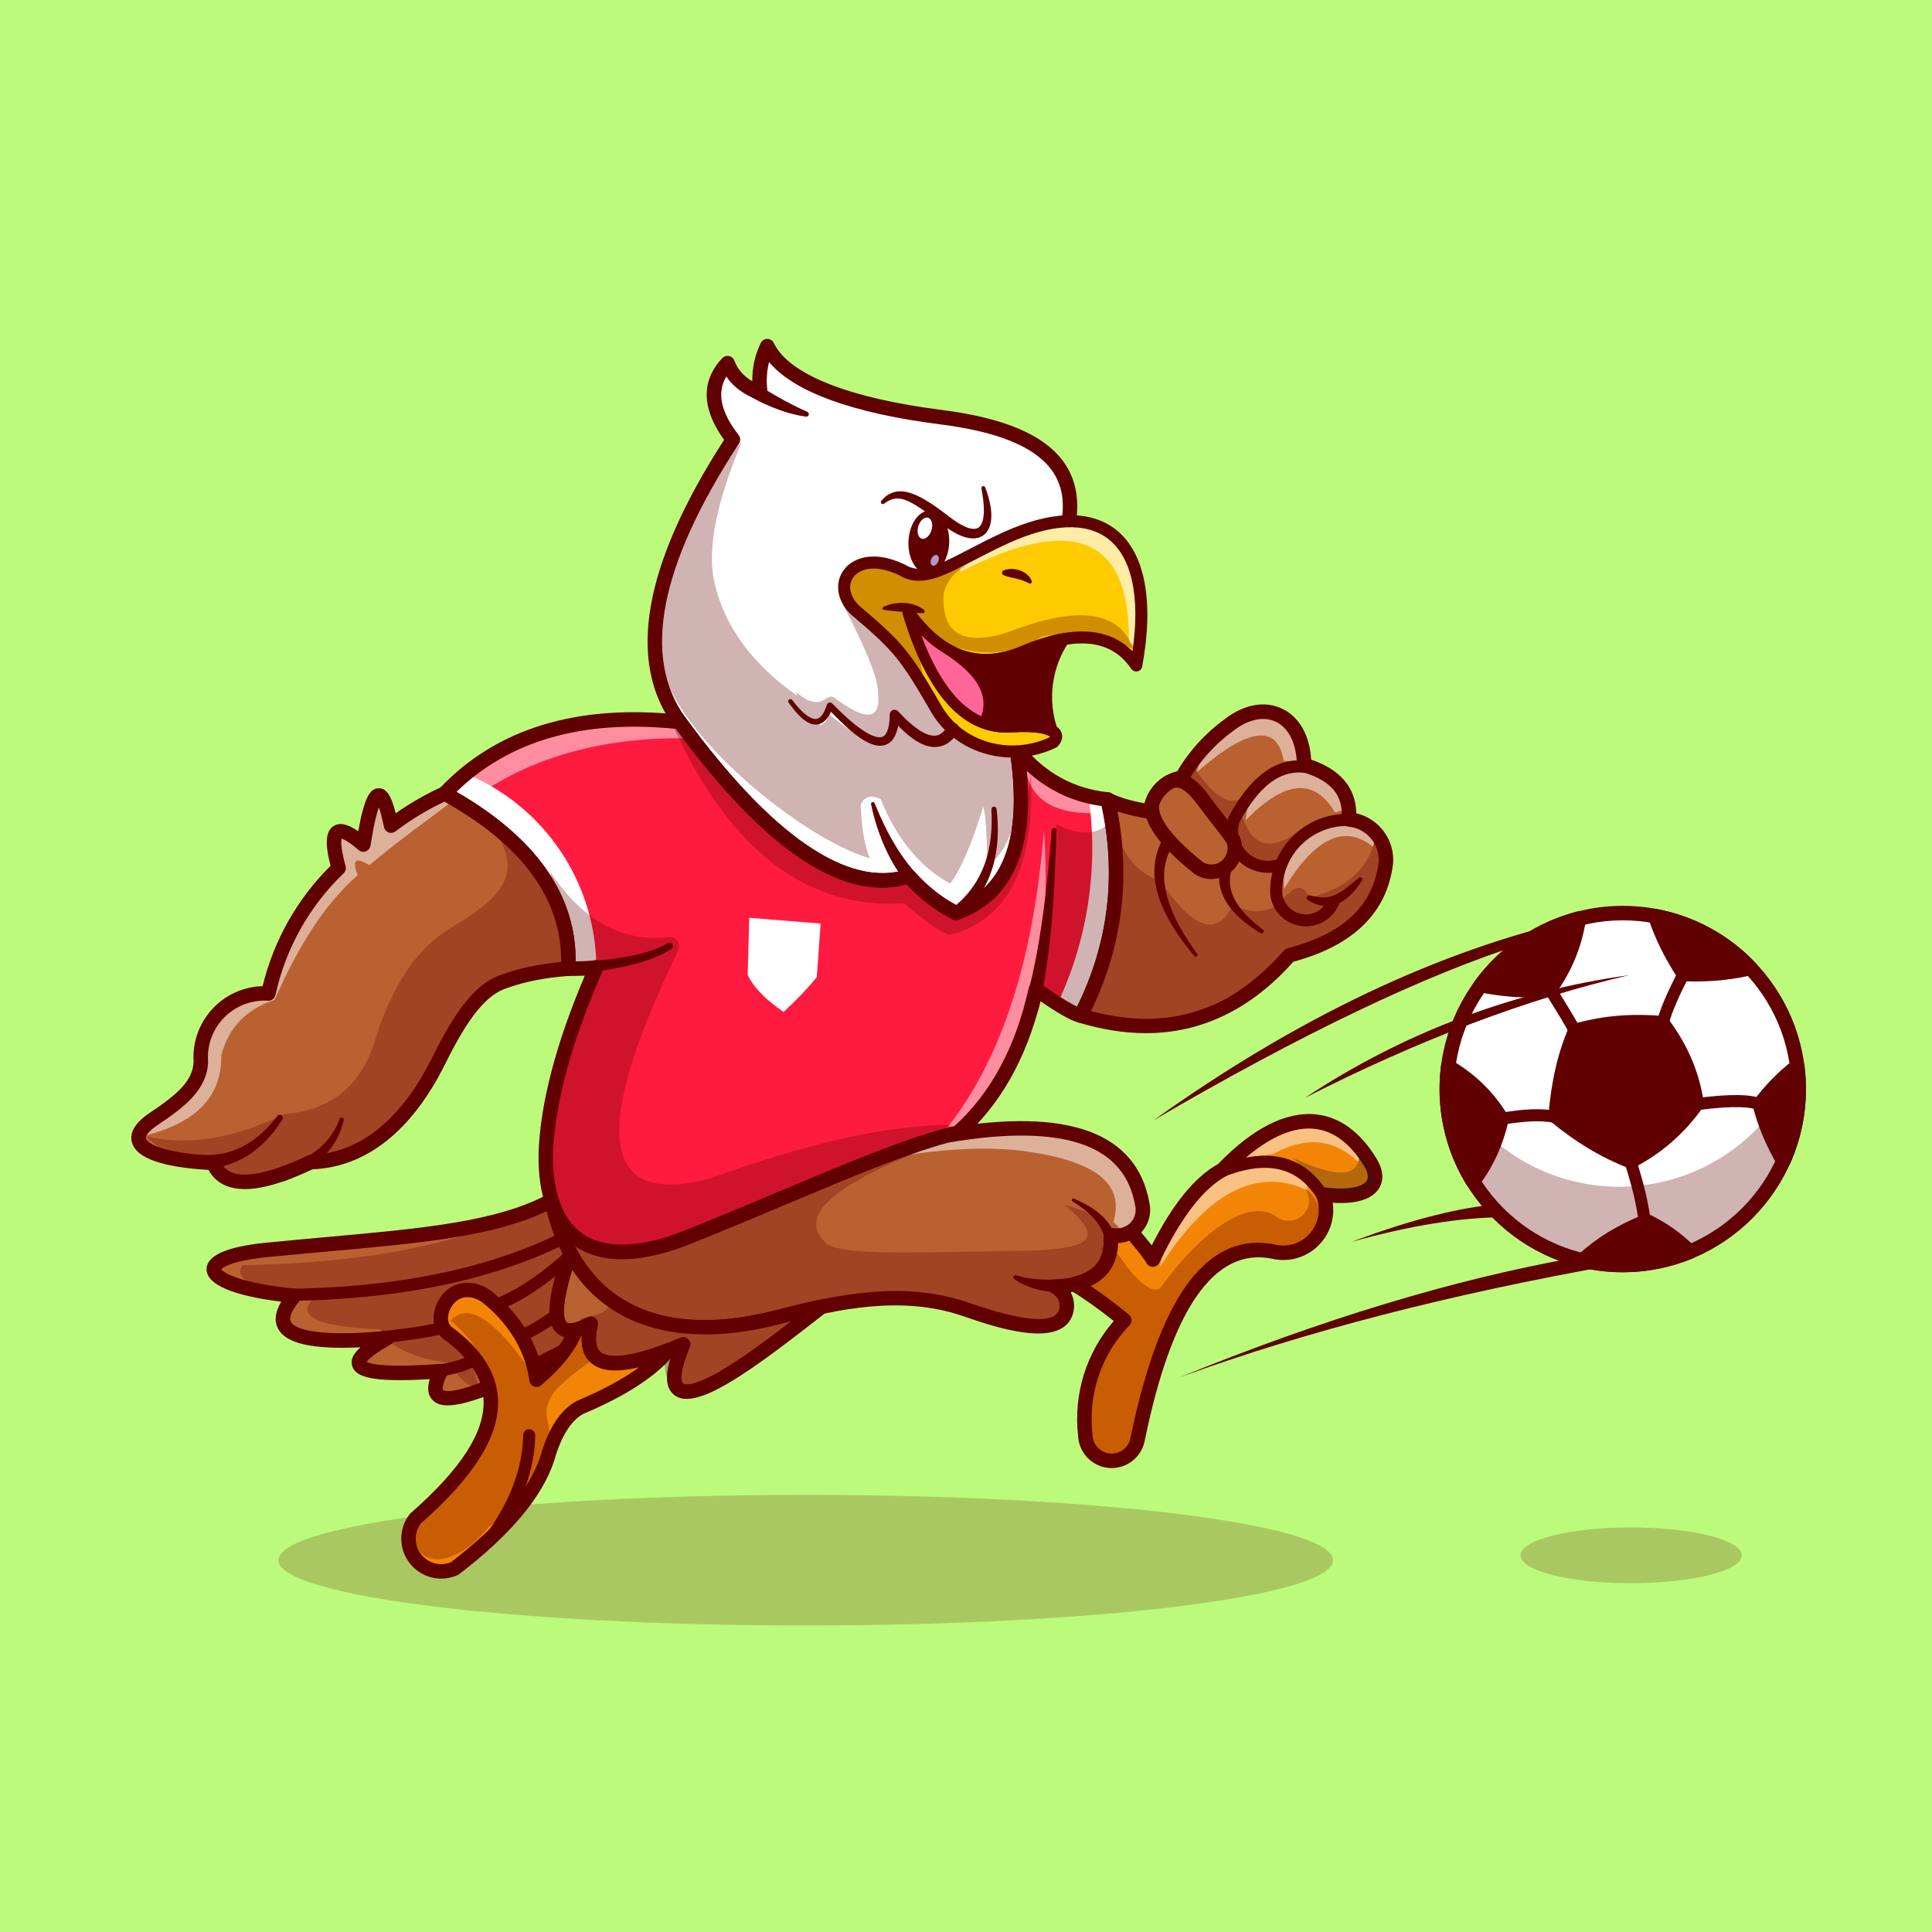
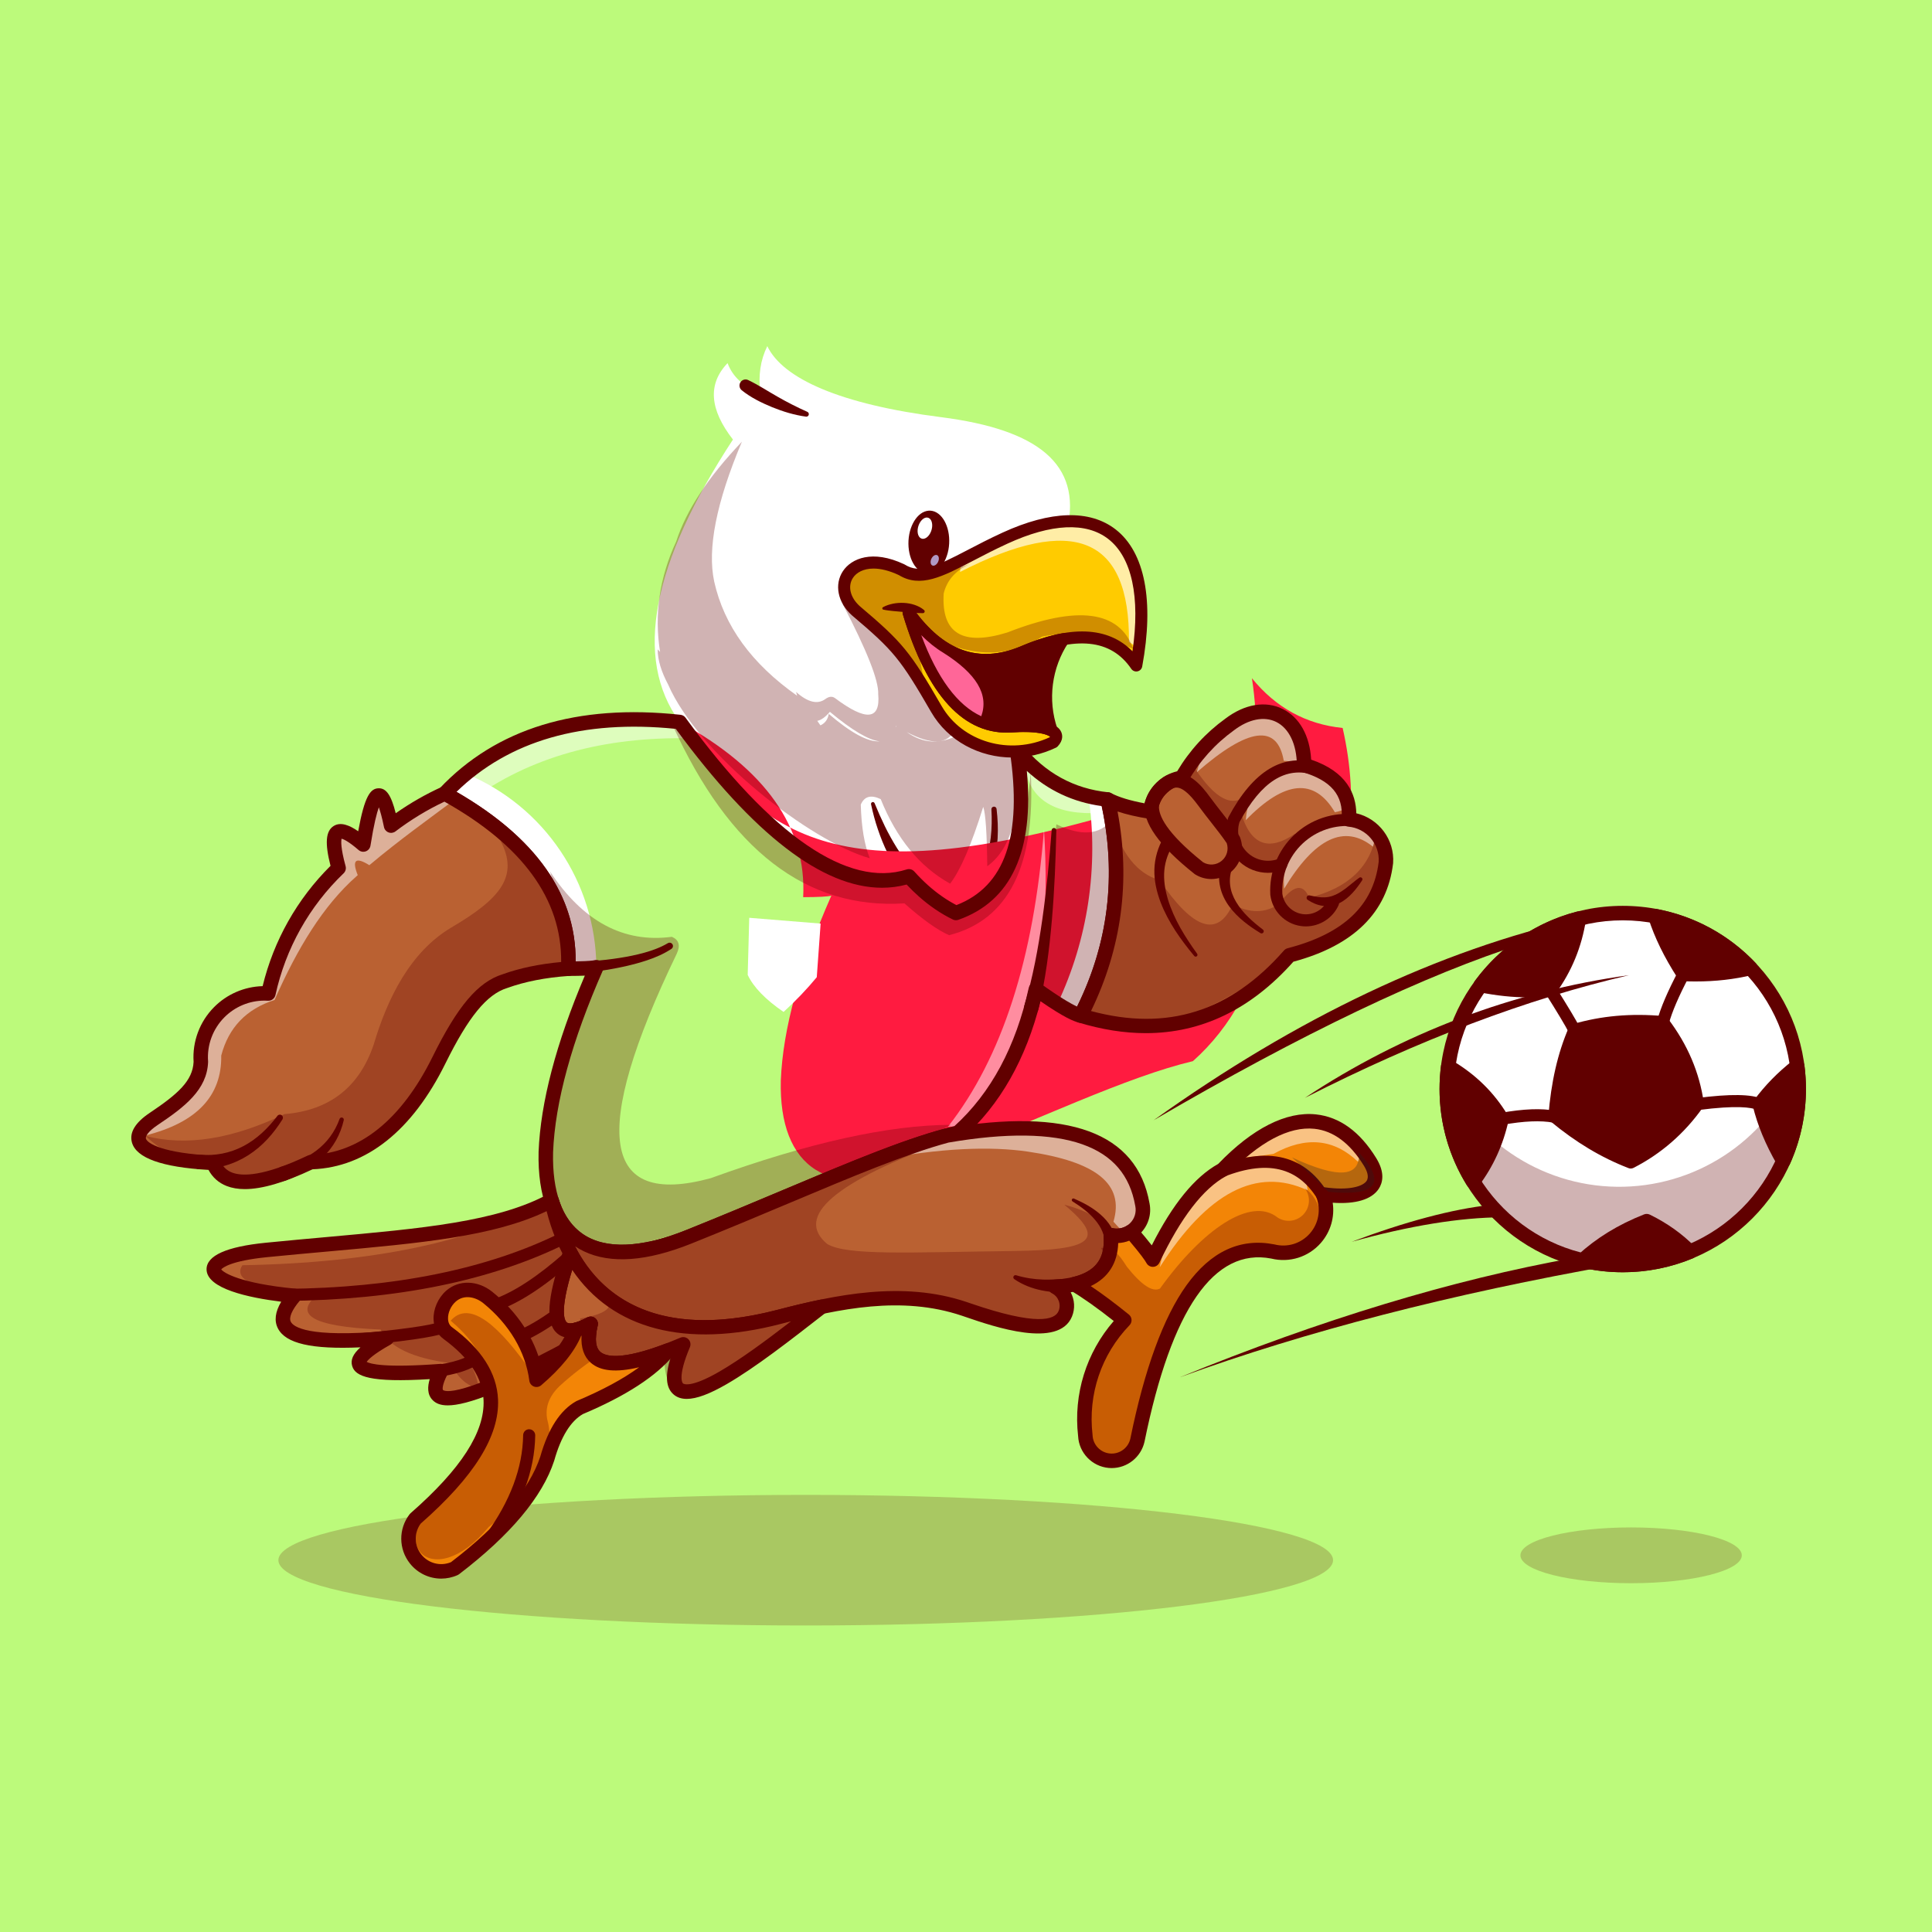
<svg xmlns="http://www.w3.org/2000/svg" version="1.1" id="Layer_1" x="0px" y="0px" viewBox="0 0 4000 4000" style="enable-background:new 0 0 4000 4000;" xml:space="preserve">
  <g>
    <g>
      <rect style="fill:#BCFA7B;" width="4000" height="4000" />
    </g>
    <g>
      <g style="opacity:0.2;">
        <path style="fill-rule:evenodd;clip-rule:evenodd;fill:#610000;" d="M1668.187,3095C2271.181,3095,2760,3155.531,2760,3230.186     c0,74.667-488.819,135.198-1091.813,135.198s-1091.813-60.532-1091.813-135.198C576.374,3155.531,1065.193,3095,1668.187,3095" />
      </g>
      <g>
        <path style="fill-rule:evenodd;clip-rule:evenodd;fill:#FFFFFF;" d="M1506.337,751.804c-41.24,42.99-37.535,95.725,11.15,158.225     c-167.216,255.635-206.787,452.596-110.25,584.777c186.685,255.656,347.677,360.108,474.569,319.56     c30.05,33.527,62.521,58.838,97.452,75.885c111.979-39.49,154.052-152.119,126.221-337.931     c69.783-305.704,104.675-458.556,104.675-458.556c28.525-131.715-59.306-204.285-262.023-230.102     c-207.927-26.469-327.21-79.59-359.519-146.994c-14.2,28.525-19.002,60.873-14.383,97.067     C1539.602,800.898,1516.979,780.248,1506.337,751.804z" />
      </g>
      <g>
-         <path style="fill:#610000;" d="M1979.259,1905.251c-2.256,0-4.507-0.51-6.577-1.519c-33.984-16.585-66.113-40.901-95.62-72.351     c-16.577,4.414-33.589,6.624-50.981,6.624c-124.043,0.012-268.648-112.078-430.957-334.353     c-98.247-134.524-63.223-334.014,104.067-593c-58.823-81.235-34.907-136.672-3.677-169.231c3.569-3.721,8.809-5.347,13.852-4.307     c5.054,1.04,9.214,4.604,11.021,9.434c6.719,17.961,18.96,32.117,37.163,42.864c-0.205-28.818,5.693-55.447,17.637-79.429     c2.539-5.095,7.739-8.313,13.428-8.313c0.039,0,0.073,0,0.112,0c5.732,0.044,10.938,3.35,13.413,8.516     c31.045,64.771,154.59,113.992,347.886,138.596c130.19,16.582,212.896,52.109,252.847,108.613     c26.494,37.478,33.877,84.426,21.938,139.546l-104.082,455.972c28.052,191.396-17.856,309.653-136.48,351.484     C1982.628,1904.968,1980.943,1905.251,1979.259,1905.251z M1881.807,1799.367c4.194,0,8.276,1.76,11.172,4.988     c27.002,30.129,56.313,53.508,87.202,69.565c100.669-38.919,136.812-143.486,110.464-319.377     c-0.278-1.851-0.205-3.735,0.21-5.559l104.673-458.557c10.19-47.056,4.59-84.958-17.153-115.713     c-34.824-49.255-110.757-80.713-232.139-96.172c-181.631-23.12-302.759-67.419-353.97-128.948     c-4.941,19.094-6.006,39.927-3.159,62.241c0.664,5.205-1.44,10.381-5.547,13.645c-4.111,3.259-9.629,4.141-14.546,2.319     c-29.18-10.818-51.035-27.002-65.244-48.267c-20.088,33.667-11.616,73.564,25.547,121.277c3.945,5.059,4.233,12.063,0.723,17.429     c-164.692,251.777-201.934,442.786-110.688,567.72c178.345,244.233,336.704,352.856,457.891,314.121     C1878.741,1799.599,1880.284,1799.367,1881.807,1799.367z" />
-       </g>
+         </g>
      <g>
        <path style="fill:#610000;" d="M1810.767,1662.98c6.643,16.298,13.789,32.28,21.367,47.927     c7.656,15.615,16.096,30.737,25.183,45.296c9.099,14.559,19.124,28.387,29.863,41.452c10.674,13.135,21.973,25.514,33.474,37.882     l0.1,0.106c4.712,5.068,4.424,12.998-0.645,17.711c-4.585,4.264-11.514,4.431-16.282,0.672     c-14.529-11.429-27.007-25.267-37.817-40.084c-10.754-14.89-19.941-30.742-27.998-46.983     c-8.074-16.247-14.746-33.05-20.496-50.043c-5.83-16.967-10.388-34.286-14.089-51.7c-0.442-2.079,0.886-4.124,2.966-4.566     C1808.247,1660.256,1810.078,1661.285,1810.767,1662.98z" />
      </g>
      <g>
        <path style="fill:#610000;" d="M2063.303,1674.796c4.731,39.996,3.809,81.653-8.33,121.442     c-6.025,19.824-14.863,38.985-26.375,56.512c-11.484,17.546-25.593,33.398-41.399,47.156l-0.037,0.031     c-5.21,4.535-13.11,3.987-17.644-1.223c-4.536-5.21-3.987-13.109,1.223-17.644c0.178-0.156,0.391-0.328,0.574-0.472     c14.971-11.539,28.438-24.964,39.712-40.128c11.294-15.146,20.364-32.011,27.009-49.941     c13.394-35.939,16.868-75.582,14.568-114.75l-0.002-0.038c-0.173-2.962,2.087-5.505,5.049-5.679     C2060.503,1669.896,2062.966,1671.998,2063.303,1674.796z" />
      </g>
      <g>
        <path style="fill:#610000;" d="M1549.087,786.912c21.089,10.056,40.264,22.805,60.381,34.194     c10.005,5.767,20.171,11.256,30.493,16.501c10.315,5.277,20.798,10.28,31.519,15.031l0.042,0.018     c2.634,1.167,3.823,4.25,2.656,6.885c-0.962,2.17-3.228,3.358-5.466,3.058c-12.009-1.616-23.894-4.243-35.564-7.559     c-11.66-3.35-23.096-7.421-34.331-11.946c-22.368-9.211-44.236-19.94-63.083-35.048c-5.42-4.345-6.292-12.262-1.948-17.682     c3.726-4.646,10.073-5.951,15.225-3.493L1549.087,786.912z" />
      </g>
      <g>
-         <path style="fill-rule:evenodd;clip-rule:evenodd;fill:#FF1B40;" d="M1407.237,1494.806     c-209.9-22.665-372.05,26.713-486.492,148.113c177.898,97.758,263.123,218.648,255.656,362.692     c32.594-0.123,52.023-1.181,58.329-3.196c-65.531,148.825-100.423,276.369-104.635,382.65     c-4.373,180.827,99.509,254.375,295.573,175.76c241.598-96.842,421.102-183.308,557.64-215.717     c79.71-70.944,133.505-170.004,161.375-297.161c45.392,32.408,76.275,50.658,92.673,54.708     c73.079-141.419,91.735-290.548,55.948-447.369c-75.785-7.75-138.385-42.094-187.824-102.967     c27.831,185.813-14.242,298.442-126.221,337.931c-23.438-11.433-45.777-26.589-67.017-45.471     c-10.396-9.235-20.548-19.387-30.435-30.415C1754.914,1854.915,1593.923,1750.463,1407.237,1494.806z" />
+         <path style="fill-rule:evenodd;clip-rule:evenodd;fill:#FF1B40;" d="M1407.237,1494.806     c177.898,97.758,263.123,218.648,255.656,362.692     c32.594-0.123,52.023-1.181,58.329-3.196c-65.531,148.825-100.423,276.369-104.635,382.65     c-4.373,180.827,99.509,254.375,295.573,175.76c241.598-96.842,421.102-183.308,557.64-215.717     c79.71-70.944,133.505-170.004,161.375-297.161c45.392,32.408,76.275,50.658,92.673,54.708     c73.079-141.419,91.735-290.548,55.948-447.369c-75.785-7.75-138.385-42.094-187.824-102.967     c27.831,185.813-14.242,298.442-126.221,337.931c-23.438-11.433-45.777-26.589-67.017-45.471     c-10.396-9.235-20.548-19.387-30.435-30.415C1754.914,1854.915,1593.923,1750.463,1407.237,1494.806z" />
      </g>
      <g>
        <path style="fill-rule:evenodd;clip-rule:evenodd;fill:#FFFFFF;" d="M964.631,1601.821     c-15.321,12.654-29.969,26.348-43.885,41.098c177.898,97.758,263.123,218.648,255.656,362.692     c32.594-0.123,52.023-1.181,58.329-3.196C1233.348,1826.735,1126.964,1668.981,964.631,1601.821" />
      </g>
      <g>
        <path style="fill-rule:evenodd;clip-rule:evenodd;fill:#FFFFFF;" d="M2189.383,2078.281     c21.688,13.713,37.677,21.831,47.973,24.375c73.079-141.419,91.735-290.548,55.948-447.369     c-13.631-1.404-26.814-3.663-39.592-6.775v0.021C2274.831,1794.998,2252.452,1944.412,2189.383,2078.281z" />
      </g>
      <g style="opacity:0.5;">
        <path style="fill-rule:evenodd;clip-rule:evenodd;fill:#FFFFFF;" d="M1996.958,2332.433     c54.239-52.492,95.521-119.019,123.841-199.627c37.496-110.331,51.065-248.942,40.69-415.831     c-20.854,267.883-87.035,473.042-198.608,615.477L1996.958,2332.433z" />
      </g>
      <g style="opacity:0.5;">
        <path style="fill-rule:evenodd;clip-rule:evenodd;fill:#FFFFFF;" d="M2298.758,1681.411c-1.669-8.688-3.479-17.394-5.473-26.123     c-63.213-6.469-117.25-31.433-162.131-74.869c-2.929,6.123-5.269,12.633-6.896,19.429     C2140.066,1664.729,2198.233,1691.908,2298.758,1681.411" />
      </g>
      <g style="opacity:0.5;">
        <path style="fill-rule:evenodd;clip-rule:evenodd;fill:#FFFFFF;" d="M1407.237,1494.806     c-209.9-22.665-372.05,26.713-486.492,148.113c14.181,7.792,27.771,15.727,40.752,23.804h0.021     c120.929-93.467,272.175-139.588,453.715-138.327c0.487-11.169-1.344-21.219-5.473-30.152L1407.237,1494.806z" />
      </g>
      <g>
        <path style="fill:#610000;" d="M1287.725,2606.911c-38.823,0.005-72.061-9.243-98.735-27.759     c-50.567-35.107-76.118-102.344-73.892-194.448c4.048-102.173,36.225-224.707,95.698-364.741     c-8.574,0.356-19.712,0.591-34.341,0.645c-0.015,0-0.034,0-0.054,0c-4.102,0.005-8.027-1.68-10.859-4.648     c-2.842-2.983-4.336-7.007-4.121-11.125c7.109-137.126-76.299-254.468-247.896-348.767c-4.072-2.236-6.875-6.228-7.598-10.813     c-0.723-4.585,0.723-9.246,3.906-12.622c117.305-124.441,285.195-175.832,499.014-152.737c4.199,0.452,8.013,2.656,10.503,6.067     c178.345,244.231,336.704,352.854,457.891,314.119c5.615-1.804,11.787-0.125,15.732,4.272     c9.507,10.601,19.341,20.43,29.229,29.216c18.403,16.358,37.881,29.91,57.979,40.352     c100.669-38.919,136.807-143.486,110.464-319.377c-1.001-6.687,2.593-13.218,8.779-15.945c6.191-2.727,13.433-0.981,17.7,4.268     c46.621,57.405,106.411,90.21,177.705,97.5c6.396,0.654,11.665,5.315,13.096,11.584     c36.431,159.631,17.173,313.586-57.246,457.593c-3.188,6.167-10.195,9.346-16.924,7.676     c-10.527-2.598-30.039-10.171-79.521-44.243c-29.756,119.453-83.843,214.702-160.957,283.34c-1.855,1.65-4.092,2.813-6.509,3.389     c-93.774,22.256-207.471,70.088-351.421,130.645c-61.147,25.728-130.454,54.883-204.097,84.399     C1377.798,2596.184,1329.527,2606.911,1287.725,2606.911z M1234.581,1987.47c4.243,0,8.393,1.77,11.279,5.024     c3.887,4.385,4.961,10.601,2.598,15.964c-64.477,146.431-99.258,273.34-103.374,377.202     c-1.963,81.304,19.131,139.771,61.016,168.843c46.719,32.437,120.713,29.8,213.989-7.598     c73.403-29.429,142.588-58.53,203.623-84.209c143.359-60.308,256.973-108.106,352.398-131.284     c75.42-68.33,127.197-164.761,153.921-286.68c1.079-4.922,4.561-8.975,9.263-10.786c4.712-1.807,10.005-1.138,14.106,1.792     c40.015,28.574,63.174,42.119,76.572,48.257c64.6-131.033,81.738-270.566,50.977-415.08     c-59.434-8.135-111.372-32.561-155.029-72.847c15.313,166.099-32.236,269.739-141.67,308.328     c-3.789,1.335-7.949,1.096-11.567-0.664c-24.556-11.978-48.242-28.04-70.405-47.739c-8.511-7.558-16.963-15.813-25.215-24.612     c-16.582,4.419-33.584,6.624-50.981,6.624c-123.037,0.01-266.309-110.276-427.017-328.97     c-192.705-19.48-345.278,24.382-453.897,130.427c164.614,95.1,247.505,213.044,246.675,351.001     c29.702-0.471,36.787-1.873,38.34-2.341C1231.627,1987.683,1233.111,1987.47,1234.581,1987.47z" />
      </g>
      <g>
        <path style="fill-rule:evenodd;clip-rule:evenodd;fill:#BA6132;" d="M2365.204,2494.094     c-24.21-137.715-159.119-185.444-404.725-143.188c-133.544,36.113-306.457,118.367-534.811,209.919     c-154.296,61.871-251.504,29.502-283.792-75.235c45.45,209.717,206.725,309.61,470.825,240.946     c127.971-33.283,258.077-58.856,383.423-16.762c40.771,13.671,185.485,67.79,209.35,10.417c8.811-21.2-0.264-45.635-20.792-55.95     c82.152-4.923,120.502-40.608,115.031-107.035c17.902,4.294,36.763-0.833,50.027-13.631     C2363.006,2530.796,2368.845,2512.14,2365.204,2494.094z" />
      </g>
      <g style="opacity:0.5;">
        <path style="fill-rule:evenodd;clip-rule:evenodd;fill:#FFFFFF;" d="M2365.204,2494.094     c-24.21-137.696-159.119-185.444-404.725-143.188c-32.613,8.829-67.565,20.406-105.103,34.179     c-13.102,5.452-26.427,11.087-40.037,16.948c131.144-25.371,235.127-29.175,312.946-17.721     c140.889,20.773,200.196,67.038,176.983,145.06c8.808,9.806,17.048,18.554,24.719,26.327c7.284-2.523,14.038-6.613,19.754-12.127     C2363.027,2530.796,2368.825,2512.16,2365.204,2494.094" />
      </g>
      <g>
        <path style="fill:#610000;" d="M1458.551,2763.205c-71.128,0-132.905-15.942-184.668-47.783     c-74.682-45.948-124.028-122.202-146.665-226.656c-1.704-7.856,3.086-15.654,10.854-17.69c7.788-2.022,15.771,2.412,18.14,10.093     c12.271,39.81,34.409,67.588,65.801,82.568c46.636,22.236,115.122,16.426,198.076-16.831     c73.335-29.404,142.461-58.481,203.447-84.141c134.907-56.753,241.465-101.582,333.027-126.343     c0.454-0.122,0.913-0.22,1.372-0.303c254.136-43.711,396.104,8.501,422.012,155.195c4.6,23.125-2.798,46.685-19.8,63.062     c-12.358,11.919-28.35,18.618-44.995,19.282c-0.786,25.786-8.521,47.285-23.081,64.077     c-16.523,19.053-41.782,31.724-75.317,37.832c8.086,15.103,9.561,33.56,2.573,50.376     c-27.744,66.699-161.763,20.728-218.994,1.108c-3.379-1.157-6.392-2.192-8.979-3.057     c-124.546-41.836-253.481-14.517-374.878,17.056C1559.654,2755.827,1506.934,2763.205,1458.551,2763.205z M1190.411,2580.153     c24.102,47.192,57.266,83.921,99.189,109.717c79.741,49.053,187.178,56.504,319.326,22.148     c120.239-31.274,259.624-60.908,391.973-16.465c2.637,0.884,5.713,1.938,9.16,3.12c136.064,46.655,173.843,34.321,181.567,15.752     c5.762-13.872-0.244-30.034-13.677-36.782c-6.064-3.047-9.326-9.78-7.959-16.426c1.367-6.646,7.021-11.543,13.794-11.953     c41.001-2.456,69.805-12.944,85.62-31.182c12.456-14.365,17.48-33.877,15.356-59.648c-0.396-4.795,1.533-9.487,5.186-12.617     c3.652-3.14,8.584-4.321,13.262-3.198c12.998,3.105,26.499-0.566,36.118-9.844c9.639-9.282,13.813-22.632,11.177-35.718     c-0.024-0.122-0.049-0.244-0.073-0.366c-11.196-63.696-47.041-105.415-109.57-127.539     c-64.565-22.847-157.808-24.053-277.144-3.584c-89.473,24.272-195.01,68.677-328.545,124.849     c-61.099,25.703-130.352,54.839-203.921,84.331c-92.241,36.987-166.992,42.388-222.153,16.064     C1202.535,2587.683,1196.309,2584.128,1190.411,2580.153z" />
      </g>
      <g>
        <path style="fill-rule:evenodd;clip-rule:evenodd;fill:#BA6132;" d="M1180.633,2593.56h0.021     c72.225,133.811,218.506,188.477,432.048,132.975c29.317-7.629,58.736-14.831,88.196-20.933     c-80.058,62.377-146.546,113.931-204.021,147.175c-95.173,55.012-124.022,29.277-82.296-69.498     c-149.433,63.619-213.338,49.5-191.71-42.358C1146.231,2781.833,1132.152,2732.7,1180.633,2593.56z" />
      </g>
      <g>
        <path style="fill:#610000;" d="M1421.861,2896.277c-11.318,0-20.439-3.189-27.612-9.522     c-15.649-13.813-17.568-38.56-5.605-76.787c-83.818,32.07-136.519,35.859-164.619,12.207     c-14.707-12.383-21.401-31.318-20.034-56.494c-16.201,5.269-35.771,7.461-50.327-5c-25.117-21.489-21.167-74.556,12.803-172.056     c2.1-6.025,7.783-10.063,14.165-10.063h0.024c5.513,0,10.581,3.022,13.198,7.876c72.29,133.94,215.825,177.354,415.073,125.581     c34.507-8.979,62.764-15.684,88.931-21.104c6.836-1.411,13.731,2.07,16.655,8.394c2.93,6.328,1.108,13.838-4.395,18.125     c-75.137,58.545-146.104,113.838-205.732,148.325C1469.044,2886.189,1441.988,2896.277,1421.861,2896.277z M1414.576,2768.278     c3.896,0,7.725,1.519,10.596,4.38c4.331,4.316,5.605,10.825,3.227,16.46c-26.699,63.198-14.819,74.688-14.297,75.146     c0.527,0.474,13.725,11.104,75.269-24.478c43.618-25.229,94.263-62.534,148.398-104.185c-6.831,1.719-13.916,3.53-21.294,5.449     c-196.641,51.113-348.491,11.343-431.787-111.875c-27.422,88.887-14.653,106.03-11.519,108.711     c4.36,3.745,17.866,3.027,42.637-10.2c5.205-2.778,11.543-2.256,16.211,1.343c4.673,3.594,6.807,9.59,5.454,15.327     c-6.509,27.646-4.531,46.108,5.874,54.863c11.978,10.093,49.395,19.624,165.361-29.746     C1410.601,2768.669,1412.598,2768.278,1414.576,2768.278z" />
      </g>
      <g>
        <path style="fill-rule:evenodd;clip-rule:evenodd;fill:#F38506;" d="M2224.071,2658.767L2224.071,2658.767     c54.91-13.021,80.14-46.854,75.644-101.563c14.525,3.479,29.684,0.754,41.971-7.223c24.517,28.423,39.571,47.71,45.146,57.902     c45.898-96.679,94.096-158.731,144.613-186.135c118.835-124.471,230.956-136.842,305.196-15.992     c31.596,51.473-12.248,79.286-97.452,67.098c12.085,30.844,5.939,65.856-15.911,90.758     c-21.871,24.883-55.806,35.483-87.952,27.467c-128.825-25.208-222.29,105-280.396,390.665     c-5.939,26.754-30.823,44.965-58.125,42.523c-27.302-2.421-48.583-24.721-49.723-52.125     c-10.194-87.667,19.429-175.313,80.708-238.85C2288.177,2701.188,2253.612,2676.346,2224.071,2658.767z" />
      </g>
      <g style="opacity:0.5;">
        <path style="fill-rule:evenodd;clip-rule:evenodd;fill:#FFFFFF;" d="M2556.814,2396.783     c100.85-92.794,195.108-102.212,263.223-14.994c-2.033,8.035-4.821,15.929-8.381,23.621     c-49.846-47.873-108.196-53.365-175.009-16.46C2603.792,2394.342,2577.179,2396.946,2556.814,2396.783" />
      </g>
      <g style="opacity:0.5;">
        <path style="fill-rule:evenodd;clip-rule:evenodd;fill:#FFFFFF;" d="M2452.383,2495.438c5.756-7.71,11.535-14.933,17.333-21.648     c29.277-32.206,66.529-53.731,111.775-64.575c80.263-10.092,122.131,8.321,125.652,55.175     c-105.246-48.99-207.275,4.152-306.05,159.446C2411.429,2571.996,2428.518,2529.19,2452.383,2495.438" />
      </g>
      <g>
        <path style="fill:#610000;" d="M2301.656,3039.479c-2.051,0-4.116-0.088-6.191-0.273c-34.482-3.052-61.621-31.318-63.345-65.859     c-9.951-86.845,16.836-172.778,73.794-238.364c-33.818-26.807-63.882-48.076-89.517-63.325     c-5.249-3.125-8.081-9.121-7.158-15.161c0.928-6.04,5.425-10.913,11.367-12.324c47.651-11.299,68.037-38.545,64.155-85.737     c-0.391-4.795,1.538-9.487,5.186-12.617c3.652-3.14,8.584-4.321,13.262-3.198c10.332,2.461,21.387,0.566,30.313-5.22     c6.294-4.077,14.624-2.891,19.521,2.788c13.325,15.444,23.745,28.042,31.567,38.169c43.608-85.981,88.77-141.299,137.583-168.638     c70.801-73.589,140.747-109.033,202.363-102.49c49.092,5.205,91.099,35.713,124.868,90.674     c18.662,30.415,13.076,51.27,5.098,63.413c-14.546,22.144-47.998,32.119-95.303,28.784c4.414,29.702-4.272,60.161-24.668,83.403     c-25.601,29.131-64.834,41.445-102.461,32.232c-118.315-22.881-206.655,104.629-262.466,378.999     C2362.476,3016.955,2333.887,3039.479,2301.656,3039.479z M2258.331,2662.731c23.716,15.874,50.137,35.596,78.901,58.906     c3.267,2.646,5.273,6.543,5.527,10.737c0.259,4.194-1.255,8.306-4.175,11.333c-58.398,60.547-86.318,143.174-76.606,226.699     c0.044,0.371,0.073,0.742,0.088,1.113c0.825,19.805,16.323,36.055,36.06,37.803c19.741,1.772,37.866-11.489,42.158-30.83     c29.287-143.989,68.379-250.869,116.138-317.402c50.234-69.995,111.382-98.496,181.782-84.731     c0.249,0.049,0.498,0.107,0.747,0.166c26.826,6.68,54.819-2.056,73.057-22.817c18.228-20.767,23.291-49.658,13.213-75.381     c-1.948-4.971-1.108-10.601,2.207-14.785c3.311-4.18,8.564-6.294,13.882-5.537c53.657,7.676,81.001-2.295,88.14-13.164     c5.806-8.833,0.161-21.865-5.591-31.24c-28.638-46.611-63.11-72.368-102.466-76.543c-52.485-5.522-114.414,27.3-179.102,95.049     c-1.079,1.133-2.324,2.085-3.696,2.827c-47.412,25.723-93.916,86.074-138.213,179.38c-2.417,5.093-7.485,8.403-13.12,8.564     c-5.488,0.21-10.884-2.851-13.589-7.793c-3.135-5.728-11.938-18.394-35.698-46.372c-7.28,2.91-15.015,4.561-22.822,4.897     C2313.873,2615.198,2294.527,2645.451,2258.331,2662.731z" />
      </g>
      <g>
        <path style="fill:#610000;" d="M2742.452,2495.344c-4.365,0.005-8.604-2.29-10.903-6.367     c-41.753-74.155-109.453-90.078-206.963-48.701c-6.348,2.69-13.696-0.273-16.392-6.626c-2.695-6.357,0.273-13.691,6.626-16.392     c109.819-46.597,190.054-26.592,238.516,59.453c3.384,6.016,1.255,13.638-4.761,17.026     C2746.636,2494.826,2744.532,2495.344,2742.452,2495.344z" />
      </g>
      <g>
        <path style="fill-rule:evenodd;clip-rule:evenodd;fill:#BA6132;" d="M1141.917,2485.59h-0.04     C1183.3,2619.765,1163.3,2554.906,1141.917,2485.59z M1218.802,2769.281l0.019-0.04c0.246-8.423,1.587-17.865,4.05-28.321     c-76.64,40.912-90.719-8.221-42.237-147.361l0,0c-17.11-31.677-30.05-67.808-38.756-107.971     c-130.575,70.435-328.513,76.275-589.967,102.275c-165.139,16.44-140.767,75.99,57.496,95.073     c-63.417,75.215,0.508,104.512,191.752,87.869c-104.919,58.677-67.627,81.3,111.856,67.913     C865.102,2931.981,967.031,2908.848,1218.802,2769.281z" />
      </g>
      <g>
        <path style="fill:#610000;" d="M926.988,2909.68c-15.635,0-24.604-4.434-30.742-10.381     c-12.363-11.978-10.967-29.365-6.528-43.965c-123.472,7.5-154.038-5.405-160.557-27.061c-3.735-12.427,1.372-24.692,17.095-38.73     c-101.245,4.472-154.644-7.969-170.771-39.058c-8.11-15.64-5.84-34.224,6.724-55.444c-66.88-8.271-154.487-26.802-154.551-67.075     c-0.049-28.398,41.26-46.914,122.769-55.029c44.439-4.419,86.787-8.232,127.744-11.924     c196.025-17.656,350.85-31.597,456.558-88.613c0.249-0.132,0.503-0.264,0.762-0.385l0,0c0.015-0.01,0.029,0,0.029-0.015     c0.02,0,0.024-0.014,0.029-0.01c0.01-0.005,0.024,0,0.024-0.015c0.01,0,0.02-0.01,0.029-0.01c0.015-0.01,0.015-0.005,0.024-0.015     c0.005,0,0.005,0,0.01,0c0.42-0.195,0.845-0.366,1.274-0.518c0.005,0,0.005,0,0.005,0c0.015-0.005,0.02-0.01,0.029-0.01     c0.01-0.01,0.024-0.01,0.024-0.01c0.005,0,0.01-0.005,0.02-0.005c0,0,0.015-0.01,0.024-0.01c0.005,0,0.01-0.005,0.015-0.005     c-0.005,0,0.005-0.01,0.029-0.01c0-0.005,0.015-0.005,0.029-0.01l0,0c1.528-0.513,3.14-0.786,4.79-0.786c0.015,0,0.034,0,0.049,0     c-0.005-0.005,0.029,0,0.049,0h0.005c6.538,0.044,12.339,4.321,14.268,10.576l22.07,71.553c0.181,0.586,0.381,1.235,0.586,1.924     c0.137,0.449,0.264,0.859,0.381,1.24c4.453,10.65,9.302,20.845,14.546,30.552c2.002,3.706,2.353,8.086,0.967,12.065     c-40.337,115.771-25.093,136.426-21.626,139.39c4.36,3.745,17.866,3.027,42.637-10.2c5.205-2.778,11.533-2.246,16.216,1.348     c4.668,3.594,6.802,9.59,5.449,15.327c-2.207,9.365-3.438,17.886-3.657,25.323c-0.068,2.177-0.605,4.316-1.577,6.264     c-1.357,2.705-3.516,4.98-6.167,6.45C1045.977,2882.233,965.88,2909.68,926.988,2909.68z M913.018,2823.718     c5,0,9.707,2.5,12.5,6.714c2.998,4.521,3.315,10.313,0.84,15.142c-11.602,22.573-10.205,31.245-9.238,32.183     c2.705,2.612,32.783,21.084,270.22-108.296c-11.807,1.353-23.872-0.386-33.677-8.779c-24.58-21.03-21.323-72.304,10.669-165.869     c-4.448-8.618-8.618-17.563-12.495-26.816l-0.185,0.059c-0.049-0.161-0.249-0.815-0.586-1.904     c-7.603-18.374-14.082-37.939-19.39-58.56c-109.946,52.598-261.504,66.25-450.815,83.306     c-40.889,3.682-83.164,7.49-127.466,11.895c-75.581,7.524-92.407,21.958-95.352,25.327c4.751,6.938,39.282,28.965,152.798,39.888     c5.552,0.537,10.347,4.106,12.456,9.268c2.104,5.166,1.172,11.069-2.422,15.332c-16.616,19.707-23.276,35.356-18.76,44.063     c5.435,10.474,35.596,33.301,197.744,19.199c7.036-0.654,13.555,3.77,15.635,10.532c2.08,6.758-0.845,14.048-7.017,17.5     c-36.108,20.195-46.445,31.441-49.346,35.732c7.314,4.106,36.811,12.773,152.764,4.131     C912.271,2823.732,912.647,2823.718,913.018,2823.718z M1218.8,2769.279h0.049H1218.8z" />
      </g>
      <g>
        <path style="fill-rule:evenodd;clip-rule:evenodd;fill:#F38506;" d="M1191.804,2753.452v-0.019     c8.85-2.015,19.204-6.186,31.067-12.512c-20.06,85.144,33.406,103.475,160.319,55.033v0.021     c-34.606,42.073-95.602,81.481-182.962,118.204c-29.563,16.56-51.942,51.696-67.119,105.469     c-23.642,72.225-87.546,148.113-191.712,227.66c-28.3,12.819-61.706,4.679-80.994-19.694     c-19.286-24.394-19.469-58.777-0.487-83.373c185.485-162.396,203.45-284.221,67.119-384.279     c-23.885-17.517-15.667-56.7,6.531-76.333c22.175-19.613,53.527-15.787,76.558,2.848     c53.385,43.254,91.898,102.031,100.667,170.167C1153.412,2820.165,1180.41,2785.76,1191.804,2753.452z" />
      </g>
      <g>
        <path style="fill:#610000;" d="M913.467,3268.361c-24.658,0-48.716-11.074-64.829-31.44     c-23.599-29.844-23.843-71.723-0.601-101.846c0.596-0.767,1.26-1.479,1.992-2.119c104.536-91.519,153.97-168.164,151.123-234.316     c-1.963-45.63-29.111-87.036-82.998-126.582c-12.466-9.146-19.751-23.306-20.508-39.873c-0.982-21.494,9.214-44.961,25.981-59.79     c26.133-23.125,65.581-22.124,95.928,2.422c51.67,41.865,86.841,95.332,101.021,152.773     c29.092-27.861,48.203-54.267,56.929-78.706c1.577-4.956,5.679-8.872,10.967-10.073c7.51-1.714,16.709-5.454,27.339-11.128     c5.195-2.769,11.543-2.241,16.211,1.353s6.802,9.59,5.449,15.327c-4.434,18.804-7.07,43.54,5.532,54.561     c10.249,8.965,41.387,18.687,134.839-16.982c4.6-1.758,9.795-1.143,13.852,1.66c4.068,2.798,6.494,7.417,6.494,12.354     c0,3.477-1.206,6.865-3.413,9.546c-35.903,43.652-99.121,84.751-187.92,122.158c-25.503,14.673-45.459,46.982-59.316,96.064     c-0.054,0.196-0.112,0.391-0.176,0.586c-24.492,74.829-90.723,153.867-196.865,234.922c-0.898,0.688-1.875,1.269-2.91,1.738     C936.578,3265.959,924.957,3268.361,913.467,3268.361z M870.967,3154.499c-13.979,19.107-13.55,45.151,1.201,63.813     c14.717,18.599,39.834,25.039,61.563,15.972c100.244-76.797,162.49-150.479,185.024-219.019     c16.226-57.29,41.167-95.703,74.136-114.175c0.493-0.278,1.001-0.522,1.523-0.742c52.866-22.222,95.962-45.503,128.882-69.59     c-47.676,11.348-80.098,8.203-100.049-9.258c-14.185-12.407-20.62-31.153-19.258-55.918c-0.298,0.098-0.601,0.195-0.898,0.293     c-13.54,32.51-41.27,66.836-82.554,102.163c-4.185,3.584-10.015,4.585-15.142,2.603c-5.142-1.982-8.784-6.621-9.487-12.085     c-7.71-59.941-41.528-116.914-95.23-160.425c-15.82-12.798-39.639-18.774-57.178-3.267c-10.078,8.916-16.46,23.359-15.884,35.952     c0.347,7.534,3.13,13.272,8.286,17.051c60.84,44.653,92.876,94.946,95.22,149.482     C1034.376,2972.912,981.988,3057.033,870.967,3154.499z M1191.802,2753.454h0.049H1191.802z" />
      </g>
      <g>
        <path style="fill:#610000;" d="M1016.05,3197.023c-2.554,0-5.132-0.781-7.353-2.397c-5.581-4.068-6.807-11.89-2.739-17.466     c50.225-68.892,76.182-138.096,77.153-205.688c0.098-6.904,5.698-12.607,12.681-12.319c6.904,0.103,12.417,5.776,12.319,12.681     c-1.05,72.866-28.623,146.899-81.948,220.054C1023.716,3195.241,1019.908,3197.023,1016.05,3197.023z" />
      </g>
      <g>
        <path style="fill:#610000;" d="M1175.547,1993.14c35.818-1.608,71.602-4.283,106.807-9.792     c17.59-2.758,35.042-6.227,52.021-10.983c16.978-4.713,33.516-10.862,48.259-19.573l0.149-0.087     c3.313-1.958,7.588-0.859,9.543,2.455c1.895,3.206,0.913,7.32-2.153,9.357c-15.94,10.55-33.286,17.929-50.852,23.803     c-17.585,5.906-35.481,10.41-53.457,14.178c-35.974,7.519-72.285,12.09-108.608,15.583c-6.875,0.661-12.983-4.376-13.645-11.25     s4.377-12.983,11.25-13.644c0.2-0.019,0.398-0.034,0.593-0.043L1175.547,1993.14z" />
      </g>
      <g>
        <path style="fill-rule:evenodd;clip-rule:evenodd;fill:#BA6132;" d="M1176.402,2005.61     c-49.621,3.498-93.302,12.083-131.042,25.735c-50.619,15.706-91.513,72.448-136.598,163.777     c-69.173,140.056-162.129,208.009-265.238,210.898c-113.485,53.996-180.848,54.525-202.129,1.588     c-145.507-6.838-192.261-44.781-123.025-91.085c58.329-39.023,95.579-70.171,97.473-118.225     c-2.748-37.985,11.067-75.319,37.842-102.398c26.773-27.079,63.923-41.3,101.948-39c21.669-99.04,72.287-189.412,145.427-259.664     c-22.298-81.177-5.25-97.433,51.127-48.727c19.063-120.667,38.229-133.706,57.514-39.144     c34.975-26.589,72.002-48.725,111.044-66.446C1098.643,1740.677,1183.868,1861.567,1176.402,2005.61z" />
      </g>
      <g style="opacity:0.5;">
        <path style="fill-rule:evenodd;clip-rule:evenodd;fill:#FFFFFF;" d="M290.823,2342.748c4.782-8.302,13.896-17.11,27.548-26.225     c58.329-39.002,95.579-70.171,97.452-118.225c-2.727-37.985,11.087-75.298,37.862-102.398c26.773-27.079,63.923-41.3,101.929-39     c21.688-99.04,72.306-189.433,145.446-259.664c-22.298-81.177-5.25-97.433,51.127-48.727     c19.063-120.667,38.229-133.706,57.514-39.144c34.994-26.571,72.002-48.725,111.044-66.446     c7.265,3.987,14.365,8.015,21.323,12.085c-53.833,40.383-114.767,83.638-177.369,136.29c-28.544-17.8-36.56-10.925-24.027,20.631     l0,0l-2.504,2.198c-68.725,60.525-122.456,149.006-169.677,256.183c-58.491,18.759-95.317,57.129-110.452,115.113     c1.402,83.658-50.802,138.773-156.637,165.344C297.82,2348.14,294.323,2345.473,290.823,2342.748" />
      </g>
      <g>
        <path style="fill:#610000;" d="M506.881,2461.916c-14.155,0-26.636-2.134-37.524-6.387c-16.587-6.475-29.233-17.69-37.71-33.408     c-96.221-5.483-149.512-24.546-158.452-56.699c-5.718-20.547,6.675-41.197,36.836-61.367     c58.628-39.219,88.867-66.406,90.791-105.571c-2.778-41.978,12.573-83.169,42.202-113.13     c26.797-27.109,62.944-42.637,100.723-43.642c23.008-94.653,71.377-180.381,140.571-249.092     c-12.036-47.19-10-72.046,6.465-82.444c14.629-9.224,33.228-1.394,50.825,10.872c13.335-73.596,25.503-88.628,42.295-89.004     c15.635-0.237,25.845,13.628,35.42,51.721c30.234-21.216,62.173-39.502,95.225-54.504c4.312-1.953,9.282-1.768,13.423,0.515     c182.544,100.31,271.167,227.019,263.413,376.611c-0.391,7.566-6.367,13.655-13.926,14.187     c-47.988,3.384-90.713,11.753-126.992,24.878c-0.215,0.078-0.435,0.151-0.659,0.22c-41.826,12.978-79.985,59.663-127.593,156.094     c-68.628,138.95-163.687,214.648-275.073,219.141C588.956,2448.327,542.603,2461.911,506.881,2461.916z M547.647,2071.662     c-31.196,0-61.221,12.461-83.291,34.785c-23.76,24.023-35.986,57.109-33.55,90.767c0.039,0.556,0.049,1.118,0.029,1.675     c-2.266,57.412-48.496,92.885-104.126,130.097c-20.234,13.535-25.903,23.76-24.614,28.399     c2.793,10.044,35.649,30.337,140.005,35.239c5.864,0.278,11.025,3.945,13.213,9.39c5.078,12.636,13.242,21.001,24.956,25.571     c20.801,8.115,64.893,8.628,156.812-35.107c1.885-0.898,3.935-1.392,6.025-1.45c100.947-2.827,188.159-72.871,252.207-202.544     c52.178-105.688,94.287-155.381,145.264-171.357c35.327-12.744,76.059-21.267,121.25-25.388     c1.26-129.753-79.985-241.375-241.699-332.007c-35.454,16.685-69.517,37.378-101.348,61.575c-4.102,3.123-9.526,3.923-14.36,2.1     c-4.829-1.816-8.384-5.989-9.414-11.042c-4.219-20.688-7.891-33.306-10.669-40.935c-4.131,11.504-10.21,34.343-17.334,79.421     c-0.85,5.378-4.546,9.873-9.658,11.746c-5.107,1.87-10.835,0.828-14.961-2.737c-21.079-18.208-31.289-22.466-35.156-23.45     c-1.074,4.524-2.178,18.721,8.296,56.853c1.46,5.305-0.103,10.981-4.072,14.792c-71.245,68.433-120.063,155.593-141.167,252.056     c-1.577,7.217-8.262,12.226-15.557,11.763C552.364,2071.731,550.001,2071.662,547.647,2071.662z M1176.402,2005.61h0.049     H1176.402z" />
      </g>
      <g>
        <path style="fill:#610000;" d="M590.445,2693.444c-6.855,0-12.441-5.527-12.5-12.393c-0.059-6.904,5.488-12.549,12.393-12.607     c226.821-1.968,418.638-40.957,570.127-115.894c6.201-3.052,13.687-0.522,16.748,5.664c3.057,6.187,0.522,13.687-5.664,16.748     c-154.897,76.616-350.371,116.479-580.996,118.481C590.518,2693.444,590.479,2693.444,590.445,2693.444z" />
      </g>
      <g>
        <path style="fill:#610000;" d="M723.487,2787.702c-6.397,0-11.851-4.883-12.437-11.377c-0.62-6.875,4.453-12.954,11.328-13.574     c103.848-9.361,167.871-18.213,190.298-26.304c6.489-2.344,13.662,1.015,16.001,7.514c2.344,6.494-1.021,13.657-7.515,16.001     c-24.78,8.94-89.072,17.998-196.538,27.69C724.244,2787.688,723.863,2787.702,723.487,2787.702z" />
      </g>
      <g>
        <path style="fill:#610000;" d="M1027.193,2713.835c-5.142,0-9.956-3.193-11.777-8.315c-2.314-6.504,1.084-13.652,7.588-15.967     c41.616-14.81,90.791-47.148,146.152-96.118c5.166-4.571,13.066-4.092,17.646,1.084c4.57,5.171,4.087,13.071-1.084,17.646     c-57.769,51.094-109.692,85.054-154.336,100.942C1030.001,2713.601,1028.585,2713.835,1027.193,2713.835z" />
      </g>
      <g>
        <path style="fill:#610000;" d="M882.383,2853.235c-6.435,0-11.899-4.937-12.441-11.465c-0.571-6.88,4.541-12.92,11.421-13.491     c42.627-3.54,74.883-11.953,95.874-24.995c5.845-3.652,13.564-1.855,17.212,4.019c3.648,5.859,1.846,13.569-4.018,17.212     c-24.727,15.371-59.727,24.751-106.997,28.677C883.082,2853.22,882.73,2853.235,882.383,2853.235z" />
      </g>
      <g>
        <path style="fill:#610000;" d="M1079.156,2778.02c-4.868,0-9.492-2.861-11.514-7.622c-2.695-6.357,0.273-13.691,6.626-16.392     c19.961-8.467,43.921-22.583,71.216-41.958c5.63-3.989,13.428-2.671,17.432,2.959c3.994,5.63,2.671,13.433-2.959,17.432     c-28.765,20.41-54.307,35.41-75.923,44.585C1082.442,2777.698,1080.787,2778.02,1079.156,2778.02z" />
      </g>
      <g>
        <path style="fill-rule:evenodd;clip-rule:evenodd;fill:#BA6132;" d="M2237.356,2102.656     c169.962,51.675,314.025,10.05,432.231-124.9c121.642-31.533,188.231-95.458,199.727-191.731     c3.233-45.796-30.946-85.652-76.681-89.477c4.659-55.867-26.225-93.425-92.652-112.65     c-0.385-99.896-77.331-142.233-154.173-83.904c-40.509,29.277-74.281,66.875-99.061,110.25     c-35.279,5.554-62.094,34.669-64.719,70.292c-39.063-6.225-68.623-14.648-88.725-25.248     C2329.091,1812.108,2310.435,1961.238,2237.356,2102.656z" />
      </g>
      <g style="opacity:0.5;">
        <path style="fill-rule:evenodd;clip-rule:evenodd;fill:#FFFFFF;" d="M2698.943,1565.161c-0.792-7.304-2.033-14.242-3.702-20.794     c-8.179-16.256-27.344-38.756-57.475-67.567l0,0c-45.146,2.24-81.135,14.079-108.073,35.565l-0.142,0.121l-0.427,0.346     l-1.792,1.485l-0.59,0.49c-23.762,20.1-40.058,48.115-48.868,84.025c106.608-92.896,166.627-100.79,180.054-23.621     C2681.814,1577.692,2695.464,1574.335,2698.943,1565.161" />
      </g>
      <g style="opacity:0.5;">
        <path style="fill-rule:evenodd;clip-rule:evenodd;fill:#FFFFFF;" d="M2790.862,1663.752c-0.854-3.969-1.931-7.813-3.275-11.517     c-9.316-16.498-38.512-39.285-87.606-68.338c-75.825,8.035-116.048,46.102-120.686,114.217     c80.546-82.765,142.008-88.238,184.427-16.44C2781.22,1678.379,2790.252,1672.398,2790.862,1663.752" />
      </g>
      <g style="opacity:0.5;">
        <path style="fill-rule:evenodd;clip-rule:evenodd;fill:#FFFFFF;" d="M2762.4,1703.648c65.044-0.021,91.777,16.419,80.16,49.338     c-59.021-47.283-120.342-18.25-183.981,87.077C2653.188,1759.577,2687.795,1714.106,2762.4,1703.648" />
      </g>
      <g>
        <path style="fill:#610000;" d="M2372.296,2139.04c-44.512,0-90.962-7.334-139.307-22.031c-4.258-1.294-7.725-4.414-9.453-8.521     c-1.733-4.102-1.553-8.76,0.493-12.715c71.074-137.539,89.458-284.617,54.648-437.148c-1.304-5.713,0.84-11.663,5.488-15.234     c4.653-3.572,10.952-4.099,16.133-1.372c16.055,8.467,39.365,15.574,69.414,21.174c8.374-32.744,34.092-58.362,67.485-66.338     c25.615-42.988,59.175-79.641,99.824-109.019c39.766-30.19,83.071-37.583,118.491-20.073     c35.029,17.302,56.235,55.229,59.131,105.005c73.867,24.897,92.71,71.418,93.408,111.064     c46.416,10.842,79.673,54.414,76.221,103.25c-0.015,0.242-0.039,0.481-0.068,0.72     c-12.104,101.382-81.533,169.763-206.387,203.296C2590.225,2089.563,2487.847,2139.04,2372.296,2139.04z M2258.858,2093.225     c157.617,42.476,288.438,1.382,399.443-125.352c1.982-2.266,4.604-3.882,7.52-4.636     c115.967-30.061,177.646-88.486,188.555-178.621c2.441-37.241-25.747-70.005-62.993-73.12     c-8.252-0.691-14.385-7.942-13.696-16.196c4.067-48.828-21.948-79.648-81.875-96.992c-6.396-1.851-10.806-7.695-10.83-14.351     c-0.166-42.773-16.147-76.155-42.754-89.297c-24.844-12.275-56.694-5.981-87.354,17.283     c-39.302,28.411-71.206,63.916-95.103,105.742c-2.256,3.955-6.191,6.667-10.688,7.375c-28.55,4.495-49.971,27.761-52.095,56.577     c-0.313,4.187-2.358,8.052-5.649,10.657c-3.296,2.605-7.52,3.723-11.67,3.052c-26.04-4.148-47.856-9.192-65.889-15.261     C2340.772,1823.684,2322.335,1962.451,2258.858,2093.225z" />
      </g>
      <g>
        <path style="fill:#610000;" d="M2703.57,1917.995c-3.613,0-7.246-0.266-10.894-0.811c-32.759-4.9-58.496-31.277-62.593-64.143     c-0.039-0.298-0.063-0.601-0.083-0.901c-2.407-46.702,15.742-91.865,49.8-123.906c34.072-32.043,80.254-47.407,126.729-42.134     c6.86,0.776,11.792,6.968,11.016,13.826c-0.776,6.855-6.968,11.819-13.828,11.013c-39.155-4.421-78.081,8.506-106.787,35.505     c-28.584,26.89-43.872,64.751-41.982,103.938c2.886,21.58,19.863,38.85,41.431,42.075c21.714,3.257,43.149-8.474,52.134-28.501     c2.822-6.306,10.229-9.116,16.519-6.292c6.304,2.825,9.116,10.222,6.294,16.521     C2759.283,1901.04,2732.393,1917.993,2703.57,1917.995z" />
      </g>
      <g>
        <path style="fill:#610000;" d="M2820.132,1822.648c-5.977,9.119-12.458,17.993-19.993,26.143     c-7.529,8.106-16.206,15.573-26.567,20.79c-10.327,5.194-22.505,7.433-34.172,5.955c-11.721-1.4-22.524-6.255-31.924-12.411     c-2.368-1.552-3.03-4.731-1.479-7.101c1.194-1.821,3.345-2.633,5.354-2.208l1.931,0.415c10.64,2.28,19.939,3.926,28.313,3.649     c2.102-0.227,4.128-0.035,6.123-0.472c0.996-0.157,1.992-0.211,2.971-0.415c0.974-0.273,1.931-0.582,2.913-0.726     c1.968-0.199,3.867-1.097,5.801-1.628c1.924-0.618,3.777-1.714,5.779-2.307c7.776-3.414,15.437-8.799,23.318-14.78     c7.852-6.064,15.632-12.928,24.653-19.546l1.174-0.862c1.812-1.328,4.355-0.937,5.684,0.873     C2821.038,1819.42,2821.03,1821.271,2820.132,1822.648z" />
      </g>
      <g>
        <path style="fill:#610000;" d="M2625.396,1807.126c-21.719,0.002-43.159-8.108-59.492-23.413     c-24.482-22.944-33.579-58.384-23.174-90.288c0.229-0.696,0.513-1.37,0.859-2.017c51.206-95.84,113.286-133.159,184.531-110.898     c6.592,2.058,10.264,9.07,8.208,15.659c-2.061,6.592-9.072,10.276-15.659,8.203c-58.73-18.347-109.258,13.647-154.487,97.81     c-6.899,22.456-0.356,47.192,16.821,63.289c17.417,16.323,42.993,21.152,65.2,12.285c6.392-2.563,13.682,0.557,16.245,6.968     c2.563,6.409-0.557,13.684-6.968,16.245C2647.12,1805.112,2636.221,1807.126,2625.396,1807.126z" />
      </g>
      <g>
        <path style="fill:#610000;" d="M2508.013,1819.948c-11.621,0-23.286-3.191-33.652-9.665c-0.479-0.303-0.947-0.63-1.392-0.984     c-73.398-58.406-107.163-105.957-103.223-145.369c0.083-0.825,0.234-1.641,0.449-2.439c5.762-21.213,18.74-38.855,38.574-52.437     c0.19-0.129,0.381-0.254,0.576-0.374c44.707-27.681,81.265,21.907,95.024,40.571c9.634,13.081,18.984,25.01,28.032,36.545     c12.31,15.698,23.936,30.527,33.364,44.732c0.601,0.903,1.099,1.868,1.494,2.878c9.897,25.562,2.363,54.465-18.75,71.929     C2536.817,1815.019,2522.452,1819.948,2508.013,1819.948z M2490.924,1785.244c12.158,7.214,27.52,6.038,38.462-3.02     c10.762-8.901,14.839-23.428,10.41-36.565c-8.623-12.813-19.507-26.689-31.001-41.35c-9.185-11.711-18.682-23.823-28.574-37.258     c-33.423-45.325-47.793-37.366-54.775-33.052c-13.418,9.258-21.914,20.43-25.942,34.106     C2398.282,1687.624,2413.59,1723.557,2490.924,1785.244z" />
      </g>
      <g>
        <path style="fill:#610000;" d="M2550.945,1797.289c-3.992,11.398-5.51,23.4-4.048,35.388c1.406,11.989,5.84,23.895,12.468,34.894     c6.587,11.028,15.007,21.318,24.504,30.693c9.482,9.405,19.893,18.053,30.737,26.221l0.059,0.045     c1.97,1.483,2.363,4.283,0.881,6.252c-1.392,1.847-3.958,2.297-5.894,1.125c-11.88-7.252-23.494-15.104-34.465-24.044     c-10.972-8.917-21.216-19.091-29.937-30.886c-8.73-11.735-15.676-25.497-19.006-40.596c-3.416-15.056-2.976-31.149,0.708-46.116     l0.027-0.105c1.65-6.713,8.433-10.815,15.144-9.163c6.714,1.652,10.815,8.433,9.163,15.145     C2551.191,1796.528,2551.074,1796.923,2550.945,1797.289z" />
      </g>
      <g>
        <path style="fill:#610000;" d="M2430.5,1746.868c-11.104,16.227-17.993,35.059-19.861,54.989     c-1.829,19.957,1.511,40.637,7.546,60.601c6.116,20.005,14.971,39.43,25.32,58.104c10.496,18.618,22.402,36.541,35.01,54.018     l0.034,0.048c1.226,1.699,0.842,4.069-0.857,5.294c-1.626,1.173-3.875,0.862-5.139-0.656     c-13.906-16.785-27.217-34.155-39.275-52.547c-11.912-18.474-22.52-38.022-30.51-58.996c-7.878-20.93-13.276-43.53-12.747-66.949     c0.532-23.347,7.312-47,19.424-67.388c3.528-5.939,11.201-7.893,17.141-4.365c5.938,3.528,7.893,11.202,4.365,17.141     c-0.132,0.22-0.269,0.436-0.41,0.645L2430.5,1746.868z" />
      </g>
      <g>
        <path style="fill-rule:evenodd;clip-rule:evenodd;fill:#FFFFFF;" d="M1622.325,2095.127     c-37.496-25.654-62.256-51.208-74.279-76.679c0,0,1.059-39.408,3.194-118.246c98.531,7.996,147.785,11.983,147.785,11.983     c-5.329,74.035-7.994,111.044-7.994,111.044C1670.563,2048.008,1647.675,2071.975,1622.325,2095.127" />
      </g>
      <g>
        <path style="fill-rule:evenodd;clip-rule:evenodd;fill:#FFCB00;" d="M2116.1,1350.561     c112.223-48.585,191.019-39.531,236.408,27.16c45.29-245.219-56.396-362.346-271.627-263.631     c-107.685,49.398-162.231,97.879-214.089,65.51c-103.333-48.767-151.796,33.794-95.073,84.677     c88.665,75.031,103.598,94.135,166.971,203.714c47.996,82.967,155.6,110.046,242.087,68.704     c20.852-22.196-15.402-37.821-85.471-32.754c-94.033,6.796-165.548-74.24-214.11-235.677     C1947.196,1359.958,2025.483,1387.404,2116.1,1350.561z" />
      </g>
      <g style="opacity:0.65;">
        <path style="fill-rule:evenodd;clip-rule:evenodd;fill:#FFFFFF;" d="M2358.063,1342.85     c29.563-221.233-72.427-322.673-277.182-228.76c-35.256,16.175-64.818,32.246-90.454,45.41     c-1.281,8.096-2.175,16.338-2.704,24.677c235.127-120.665,351.683-72.448,349.629,144.615     C2344.493,1334.04,2351.389,1338.698,2358.063,1342.85" />
      </g>
      <g>
        <path style="fill:#610000;" d="M2096.412,1568.396c-68.413,0.007-133.745-33.989-168.545-94.143     c-63.75-110.237-77.564-127.095-164.224-200.434c-29.302-26.279-36.763-63.779-18.408-91.426     c17.251-25.986,60.825-45.278,126.895-14.097c0.439,0.208,0.869,0.442,1.284,0.701c31.328,19.565,64.16,4.026,129.541-30.073     c21.221-11.064,45.269-23.606,72.715-36.196c99.883-45.813,180.898-48.062,234.282-6.482     c60.464,47.095,79.946,147.864,54.844,283.748c-0.918,4.983-4.756,8.918-9.717,9.961c-4.961,1.045-10.059-1.006-12.905-5.198     c-41.899-61.57-114.229-68.999-221.108-22.722c-0.083,0.037-0.171,0.073-0.259,0.107     c-77.266,31.416-146.685,18.821-207.026-37.378c45.508,116.069,105.947,172.119,180.63,166.711     c32.939-2.385,90.088-2.498,102.49,23.535c2.686,5.645,5.352,17.083-7.012,30.244c-1.06,1.13-2.324,2.053-3.721,2.72     C2157.222,1561.809,2126.514,1568.393,2096.412,1568.396z M1808.551,1177.155c-21.284,0-35.488,8.523-42.49,19.065     c-11.494,17.314-5.864,40.925,14.004,58.752c88.516,74.898,104.375,94.243,169.443,206.763     c43.213,74.693,140.986,102.854,223.535,64.783c0.415-0.552,0.679-0.986,0.845-1.304c-4.346-4.634-27.998-12.402-77.676-8.804     c-99.727,7.149-176.011-75.08-226.987-244.546c-1.758-5.849,0.967-12.112,6.445-14.812c5.474-2.705,12.104-1.05,15.674,3.909     c62.725,87.148,134.673,112.676,219.922,78.071c104.468-45.2,182.813-42.007,233.413,9.404     c16.304-112.385-1.187-194.38-50.088-232.471c-45.547-35.466-117.637-32.18-208.501,9.485     c-26.87,12.327-50.62,24.712-71.572,35.64c-63.262,32.991-109.063,56.863-153.687,29.517     C1840.26,1180.988,1822.813,1177.155,1808.551,1177.155z M2116.099,1350.561h0.049H2116.099z" />
      </g>
      <g>
        <path style="fill-rule:evenodd;clip-rule:evenodd;fill:#610000;" d="M2201.731,1323.44     c-37.171,55.767-46.223,125.671-24.454,189.067c-13.875-7.731-42.581-11.413-81.971-8.565     c-94.033,6.796-165.548-74.24-214.11-235.677c66,91.694,144.287,119.14,234.904,82.296     C2147.206,1337.092,2175.752,1328.058,2201.731,1323.44z" />
      </g>
      <g>
        <path style="fill:#610000;" d="M2177.276,1525.007c-2.085,0-4.185-0.52-6.084-1.582c-9.556-5.325-34.277-9.968-74.98-7.014     c-99.727,7.149-176.011-75.08-226.987-244.546c-1.758-5.849,0.967-12.112,6.445-14.812c5.474-2.705,12.104-1.05,15.674,3.909     c62.754,87.188,134.726,112.707,220.049,78.02c31.563-13.669,61.309-23.076,88.149-27.849c4.966-0.874,9.907,1.277,12.646,5.461     c2.744,4.192,2.72,9.612-0.059,13.779c-34.785,52.193-43.398,118.762-23.032,178.074c1.685,4.897,0.171,10.327-3.804,13.647     C2182.994,1524.021,2180.142,1525.007,2177.276,1525.007z M2120.499,1490.483c14.585,0,27.515,1.04,38.408,3.074     c-11.582-50.879-5.229-104.753,17.744-151.533c-17.476,4.868-36.074,11.56-55.586,20.01     c-77.471,31.504-146.938,18.921-207.285-37.278c45.503,116.072,105.947,172.126,180.63,166.719     C2103.58,1490.81,2112.301,1490.483,2120.499,1490.483z" />
      </g>
      <g>
        <path style="fill-rule:evenodd;clip-rule:evenodd;fill:#FF6698;" d="M2037.018,1495.925     c-65.838-24.352-117.86-101.421-155.823-227.66c24.069,33.446,49.784,58.35,77.148,74.685v0.021     C2035.918,1391.921,2062.164,1442.927,2037.018,1495.925z" />
      </g>
      <g>
        <path style="fill:#610000;" d="M2037.017,1505.927c-1.157,0-2.329-0.203-3.472-0.622     c-68.325-25.276-122.803-104.058-161.924-234.163c-1.406-4.678,0.771-9.688,5.156-11.848c4.38-2.153,9.683-0.835,12.534,3.13     c23.169,32.192,48.115,56.396,74.16,71.941c0.239,0.142,0.469,0.293,0.693,0.454c81.836,51.792,109.385,107.434,81.885,165.393     C2044.351,1503.791,2040.777,1505.927,2037.017,1505.927z M1907.384,1315.022c33.154,88.923,74.814,145.244,124.238,167.861     c16.021-44.934-9.795-88.03-78.613-131.455c-0.098-0.061-0.195-0.125-0.288-0.19     C1937.13,1341.867,1921.978,1329.758,1907.384,1315.022z" />
      </g>
      <g>
        <path style="fill:#610000;" d="M1828.11,1257.144c6.65-3.722,13.77-5.859,21.035-7.369c7.275-1.391,14.736-1.907,22.19-1.531     c7.449,0.362,14.9,1.643,22.026,4.033c7.109,2.402,13.975,5.742,19.827,10.786c1.523,1.312,1.694,3.61,0.381,5.132     c-0.701,0.813-1.682,1.241-2.676,1.263l-0.088,0.002c-7.378,0.132-14.128-0.405-20.835-0.87l-19.895-1.64l-20.122-1.778     c-6.831-0.773-13.76-1.399-21.06-2.978l-0.029-0.006c-1.472-0.318-2.407-1.769-2.087-3.241     C1826.948,1258.155,1827.456,1257.513,1828.11,1257.144z" />
      </g>
      <g>
-         <path style="fill:#610000;" d="M2077.744,1181.031c5.225-2.238,10.681-3.026,16.206-3.116c5.522-0.032,11.135,0.842,16.589,2.676     c5.442,1.809,10.793,4.534,15.361,8.389c4.519,3.868,8.362,8.718,10.181,14.338c0.64,1.973-0.442,4.091-2.415,4.73     c-0.991,0.32-2.017,0.208-2.874-0.233l-0.256-0.132c-4.512-2.336-8.472-4.221-12.615-5.654c-4.099-1.461-8.22-2.662-12.537-3.668     l-13.325-3.004c-4.578-1.164-9.29-2.339-14.226-4.534l-0.156-0.07c-2.676-1.19-3.882-4.325-2.69-7.001     C2075.552,1182.483,2076.563,1181.541,2077.744,1181.031z" />
-       </g>
-       <g>
-         <path style="fill:#610000;" d="M1640.166,1449.196c5.813,7.626,11.882,15.051,18.511,21.717     c6.567,6.633,13.879,12.73,21.587,15.963c3.831,1.466,7.649,2.172,10.942,1.359c3.323-0.649,6.35-2.748,9.041-5.692     c5.369-6.047,8.97-14.741,11.763-23.491c1.104-3.459,4.802-5.369,8.262-4.265c1.052,0.336,1.963,0.913,2.688,1.65l0.151,0.159     c11.553,11.845,23.425,23.34,35.781,34.105c12.344,10.7,25.3,20.829,38.979,28.309c6.797,3.654,13.926,6.498,20.381,7.313     c6.511,0.55,11.018-0.894,14.521-5.244c3.557-4.421,6.033-11.314,7.336-18.678c1.367-7.383,1.892-15.25,2.014-23.184     c0.083-5.48,4.592-9.855,10.073-9.772c2.764,0.042,5.247,1.21,7.019,3.062l0.349,0.367c8.381,8.812,16.794,17.65,25.916,25.3     c9.033,7.695,18.535,14.814,28.411,19.626c9.863,4.846,19.88,6.744,27.783,4.403c7.803-2.631,14.832-9.512,20.2-18.934     l0.286-0.497c3.423-6.01,11.072-8.105,17.08-4.681c6.011,3.424,8.105,11.072,4.683,17.082c-0.193,0.337-0.413,0.679-0.63,0.991     c-2.085,2.972-4.045,5.968-6.292,8.862l-3.757,4.21c-1.233,1.406-2.5,2.789-4.084,4.019l-4.526,3.755     c-1.533,1.221-3.425,2.16-5.142,3.217c-3.364,2.259-7.476,3.424-11.353,4.821c-1.997,0.511-4.065,0.765-6.101,1.11l-3.062,0.447     c-1.011,0.034-2.014,0.001-3.02-0.006l-6.028-0.165l-5.703-1.021c-7.588-1.458-14.231-4.406-20.515-7.567     c-12.378-6.602-22.673-15.04-32.334-23.812c-9.724-8.754-18.242-18.336-26.738-27.898l17.441-6.343     c-0.432,8.724-1.277,17.541-3.247,26.506c-2.014,8.867-5.061,18.329-12.253,26.77c-3.545,4.194-8.752,7.7-14.302,9.416     c-5.574,1.752-11.228,1.839-16.306,1.133c-10.09-1.667-18.479-5.697-26.208-10.118c-15.313-9.084-28.379-20.178-40.842-31.699     c-12.417-11.572-24.121-23.708-35.449-36.128l11.104-2.454c-3.499,9.559-7.551,19.332-15.422,27.744     c-3.938,4.075-9.387,7.793-15.728,8.826c-6.326,1.215-12.463-0.351-17.568-2.536c-10.161-4.742-17.725-11.884-24.607-19.213     c-6.865-7.391-12.881-15.303-18.608-23.358c-1.489-2.096-0.999-5.003,1.099-6.493c2.051-1.458,4.878-1.019,6.394,0.966     L1640.166,1449.196z" />
-       </g>
-       <g>
-         <path style="fill:#610000;" d="M2039.783,1009.049c4.951,12.87,8.962,26.221,11.165,40.257c1.189,7.006,1.687,14.218,1.44,21.658     c-0.322,7.422-1.292,15.202-4.905,22.949c-1.746,3.867-4.285,7.645-7.52,11.005c-3.386,3.249-7.483,5.942-11.921,7.584     c-8.962,3.121-17.856,2.456-25.559,0.797c-15.503-3.601-28.135-11.133-39.932-19.116c-2.993-1.973-5.786-4.13-8.657-6.217     c-2.778-2.085-5.43-4.038-8.096-6.135c-5.308-4.17-10.659-8.179-16.006-12.222c-10.779-7.89-21.367-15.912-32.422-22.619     c-5.444-3.517-11.018-6.577-16.658-9.122c-2.822-1.389-5.645-2.206-8.486-3.404c-2.813-0.577-5.71-1.794-8.521-1.901     c-11.372-2.112-22.659,2.265-33.018,10.113l-0.239,0.182c-1.826,1.384-4.429,1.025-5.813-0.801     c-1.221-1.609-1.086-3.82,0.21-5.27c4.768-5.339,9.998-10.845,17.087-14.267c6.851-3.501,14.98-5.661,22.795-5.257     c4.016-0.204,7.671,0.747,11.553,1.169c3.577,0.976,7.422,1.647,10.811,3.005c6.968,2.443,13.591,5.416,19.856,8.734     c12.473,6.807,24.204,14.29,35.317,22.404c5.542,4.046,11.113,8.08,16.543,12.201l8.076,6.21c2.59,1.933,5.137,3.968,7.786,5.761     c5.227,3.766,10.632,7.105,16.099,10.029c5.457,2.904,11.001,5.481,16.438,6.905c5.413,1.454,10.591,1.701,14.592,0.565     c1.997-0.575,3.718-1.553,5.383-2.828c1.548-1.447,3.064-3.195,4.272-5.447c2.49-4.425,3.936-10.281,4.79-16.31     c0.842-6.083,0.898-12.49,0.671-18.967c-0.479-12.975-2.566-26.179-4.941-39.406l-0.01-0.053     c-0.396-2.216,1.077-4.334,3.293-4.732C2037.214,1006.149,2039.094,1007.259,2039.783,1009.049z" />
-       </g>
+         </g>
+       <g>
+         </g>
+       <g>
+         </g>
      <g>
        <path style="fill:#610000;" d="M2223.608,2481.552c19.231,8.438,38.286,18.416,54.91,33.026     c8.286,7.274,15.925,15.778,21.931,25.775c6.025,9.946,10.32,21.391,12.129,33.354l0.024,0.172     c1.038,6.848-3.677,13.238-10.525,14.274c-6.848,1.035-13.237-3.677-14.272-10.525c-0.09-0.598-0.137-1.263-0.142-1.851     c-0.017-8.742-1.797-17.548-5.32-26.038c-3.489-8.502-8.733-16.607-15.059-24.071c-12.654-15.04-29.285-27.377-46.697-38.279     l-0.051-0.032c-1.543-0.965-2.009-2.997-1.045-4.539C2220.371,2481.416,2222.136,2480.904,2223.608,2481.552z" />
      </g>
      <g>
        <path style="fill:#610000;" d="M2103.806,2640.271c18.469,5.597,37.07,8.321,55.667,8.929     c18.665,0.748,37.026-1.719,55.942-1.293l0.181,0.004c6.948,0.156,12.454,5.916,12.297,12.864     c-0.132,5.883-4.29,10.73-9.775,11.985c-20.034,4.581-41.116,2.844-61.382-1.153c-20.283-4.099-40.027-11.769-56.826-23.358     c-2.041-1.407-2.556-4.204-1.147-6.245c1.135-1.647,3.176-2.299,4.993-1.75L2103.806,2640.271z" />
      </g>
      <g>
        <path style="fill:#610000;" d="M582.126,2415.7c26.299-6.955,51.768-17.414,73.24-33.813     c10.713-8.173,20.349-17.815,28.411-28.813c8.074-10.984,14.543-23.307,19.27-36.429c0.84-2.355,3.428-3.585,5.784-2.747     c2.18,0.777,3.391,3.068,2.896,5.27c-3.267,14.361-8.542,28.461-15.908,41.583c-7.344,13.131-16.755,25.229-27.617,35.844     c-21.797,21.335-48.818,36.465-76.682,47.596c-7.708,3.079-16.453-0.673-19.531-8.381c-3.079-7.708,0.671-16.452,8.381-19.531     c0.544-0.218,1.096-0.401,1.648-0.552L582.126,2415.7z" />
      </g>
      <g>
        <path style="fill:#610000;" d="M414.343,2390.864c15.334,1.127,30.74,0.431,45.776-2.503c15.037-2.91,29.683-8.049,43.455-15.258     c27.649-14.383,51.287-36.965,70.749-62.795l0.024-0.033c2.117-2.81,6.111-3.371,8.921-1.254     c2.656,2.001,3.289,5.699,1.565,8.469c-17.859,28.525-40.82,55.123-70.513,74.079c-14.766,9.46-31.067,16.873-48.162,21.755     c-17.09,4.918-34.898,7.285-52.605,7.531l-0.103,0.001c-8.293,0.115-15.11-6.514-15.225-14.806     c-0.115-8.293,6.516-15.109,14.807-15.223C413.467,2390.819,413.921,2390.834,414.343,2390.864z" />
      </g>
      <g>
        <path style="fill-rule:evenodd;clip-rule:evenodd;fill:#FFFFFF;" d="M3359.731,1890.456     c201.173,0,364.279,163.106,364.279,364.298c0,201.194-163.106,364.279-364.279,364.279     c-201.192,0-364.298-163.085-364.298-364.279C2995.433,2053.563,3158.539,1890.456,3359.731,1890.456z" />
      </g>
      <g style="opacity:0.6;">
        <path style="fill-rule:evenodd;clip-rule:evenodd;fill:#FFFFFF;" d="M3359.731,1890.456     c201.173,0,364.279,163.085,364.279,364.279v0.019c-31.596-176.41-185.06-304.85-364.279-304.85     c-25.696,0-50.863,2.646-75.215,7.692c14.404,0.671,24.719,5.025,27.281,12.796c4.802,14.669-19.896,35.929-55.175,47.485     c-35.279,11.535-67.768,9.013-72.55-5.656c-2.321-7.058,2.196-15.604,11.413-23.904     c-102.335,50.74-178.792,147.725-200.052,266.438C2995.433,2053.563,3158.539,1890.456,3359.731,1890.456" />
      </g>
      <g>
        <path style="fill:#610000;" d="M3359.732,2634.035c-209.146,0-379.297-170.146-379.297-379.282     c0-209.145,170.151-379.297,379.297-379.297c209.136,0,379.277,170.151,379.277,379.297     C3739.01,2463.889,3568.868,2634.035,3359.732,2634.035z M3359.732,1905.456c-192.603,0-349.297,156.694-349.297,349.297     c0,192.593,156.694,349.282,349.297,349.282c192.593,0,349.277-156.689,349.277-349.282     C3709.01,2062.15,3552.325,1905.456,3359.732,1905.456z" />
      </g>
      <g>
        <path style="fill-rule:evenodd;clip-rule:evenodd;fill:#610000;" d="M3049.693,2446.06     c-34.383-55.604-54.26-121.135-54.26-191.306c0-15.746,1.017-31.25,2.929-46.467c44.148,26.183,81.869,60.973,110.311,108.215     C3097.829,2366.002,3077.729,2408.89,3049.693,2446.06z" />
      </g>
      <g>
        <path style="fill:#610000;" d="M3049.693,2461.062c-0.229,0-0.459-0.005-0.693-0.014c-4.946-0.23-9.458-2.886-12.065-7.095     c-36.963-59.775-56.499-128.657-56.499-199.199c0-15.986,1.025-32.251,3.042-48.33c0.63-5.02,3.745-9.385,8.286-11.606     c4.531-2.227,9.888-2.017,14.248,0.571c49.448,29.321,87.236,66.411,115.513,113.374c1.978,3.286,2.622,7.202,1.802,10.947     c-10.991,50.161-31.733,95.713-61.655,135.386C3058.829,2458.86,3054.385,2461.062,3049.693,2461.062z M3011.036,2234.221     c-0.4,6.87-0.601,13.731-0.601,20.532c0,57.192,13.94,113.193,40.498,163.325c19.238-29.922,33.237-63.091,41.753-98.936     C3071.5,2285.466,3044.62,2257.492,3011.036,2234.221z" />
      </g>
      <g>
        <path style="fill-rule:evenodd;clip-rule:evenodd;fill:#610000;" d="M3427.175,1896.723     c76.883,14.383,145.244,52.917,196.921,107.421c-45.248,10.846-91.473,14.283-138.348,12.35     C3460.764,1977.675,3440.439,1937.921,3427.175,1896.723z" />
      </g>
      <g>
        <path style="fill:#610000;" d="M3510.484,2032.014c-8.33,0-16.777-0.176-25.352-0.532c-4.878-0.2-9.355-2.764-11.997-6.865     c-27.656-42.974-47.363-83.303-60.239-123.296c-1.621-5.032-0.474-10.544,3.022-14.512s8.833-5.813,14.014-4.829     c78.73,14.726,149.634,53.401,205.049,111.841c3.687,3.889,5.02,9.451,3.496,14.587c-1.523,5.139-5.674,9.075-10.884,10.32     C3590.45,2027.629,3551.929,2032.014,3510.484,2032.014z M3494.166,2001.779c35.137,1.008,67.891-1.184,99.272-6.624     c-41.05-37.08-89.683-63.547-142.891-77.764C3461.417,1944.712,3475.821,1972.563,3494.166,2001.779z" />
      </g>
      <g>
        <path style="fill-rule:evenodd;clip-rule:evenodd;fill:#610000;" d="M3720.979,2207.554c1.993,15.462,3.031,31.21,3.031,47.2     c0,53.061-11.354,103.496-31.76,148.967c-21.79-37.881-38.717-76.76-48.604-117.044     C3666.168,2256.077,3692.21,2230.056,3720.979,2207.554z" />
      </g>
      <g>
        <path style="fill:#610000;" d="M3692.247,2418.723c-5.347,0-10.313-2.852-12.998-7.52     c-24.048-41.802-40.454-81.362-50.171-120.952c-1.055-4.316-0.146-8.882,2.49-12.466c22.256-30.244,49.229-57.846,80.171-82.046     c4.248-3.311,9.956-4.097,14.932-2.061c4.985,2.046,8.491,6.611,9.185,11.953c2.095,16.211,3.154,32.739,3.154,49.121     c0,54.019-11.128,106.206-33.071,155.112c-2.31,5.142-7.305,8.555-12.935,8.838     C3692.75,2418.718,3692.501,2418.723,3692.247,2418.723z M3659.962,2289.924c6.851,25.708,16.821,51.572,30.215,78.32     c12.51-36.348,18.833-74.395,18.833-113.491c0-5.752-0.142-11.523-0.425-17.29     C3690.479,2253.684,3674.415,2271.022,3659.962,2289.924z" />
      </g>
      <g>
        <path style="fill-rule:evenodd;clip-rule:evenodd;fill:#610000;" d="M3498.383,2591.69     c-42.746,17.619-89.558,27.344-138.652,27.344c-28.564,0-56.356-3.275-83.009-9.502c39.552-36.194,84.271-62.194,132.529-81.277     C3442.231,2544.367,3472.239,2565.038,3498.383,2591.69z" />
      </g>
      <g>
        <path style="fill:#610000;" d="M3359.732,2634.035c-29.238,0-58.311-3.33-86.421-9.897c-5.42-1.265-9.692-5.425-11.099-10.811     c-1.406-5.381,0.278-11.104,4.385-14.858c38.76-35.474,83.618-63.003,137.139-84.165c3.926-1.552,8.315-1.382,12.104,0.474     c35.815,17.5,67.192,39.844,93.252,66.411c3.496,3.559,4.99,8.628,3.984,13.515c-1.001,4.883-4.365,8.955-8.979,10.854     C3458.253,2624.455,3409.678,2634.035,3359.732,2634.035z M3310.572,2600.603c16.211,2.28,32.656,3.433,49.16,3.433     c38.042,0,75.215-6.03,110.806-17.954c-18.35-15.894-38.813-29.556-61.948-41.387     C3371.719,2559.836,3339.381,2578.264,3310.572,2600.603z" />
      </g>
      <g>
        <path style="fill-rule:evenodd;clip-rule:evenodd;fill:#610000;" d="M3065.766,2039.606     c49.031-66.894,120.319-116.436,203.002-137.696c-8.646,55.685-29.277,103.923-59.977,145.915     C3160.675,2052.585,3113.048,2049.087,3065.766,2039.606z" />
      </g>
      <g>
        <path style="fill:#610000;" d="M3165.24,2064.968c-33.086,0-66.929-3.535-102.422-10.654c-5.02-1.006-9.18-4.507-11.035-9.282     c-1.851-4.771-1.143-10.161,1.885-14.292c51.841-70.727,126.904-121.638,211.367-143.354c4.893-1.267,10.078,0.029,13.813,3.416     c3.735,3.389,5.518,8.428,4.746,13.413c-8.73,56.211-29.824,107.507-62.695,152.463c-2.52,3.447-6.387,5.654-10.635,6.074     C3195.362,2064.226,3180.382,2064.968,3165.24,2064.968z M3093.038,2029.226c37.275,5.771,72.729,7.178,107.549,4.282     c23.267-33.271,39.634-70.247,48.823-110.259C3188.8,1943.447,3134.522,1980.234,3093.038,2029.226z" />
      </g>
      <g>
        <path style="fill-rule:evenodd;clip-rule:evenodd;fill:#610000;" d="M3443.085,2116.144     c37.108,48.91,62.927,104.431,72.246,169.617c-38.106,53.833-84.9,93.446-139.018,121.094     c-58.023-22.379-110.127-55.012-158.121-94.767c5.106-64.108,17.373-124.715,41.279-179.667     C3320.629,2114.496,3381.827,2110.61,3443.085,2116.144z" />
      </g>
      <g>
        <path style="fill:#610000;" d="M3376.314,2419.353c-1.523,0-3.047-0.278-4.497-0.835     c-56.323-21.724-109.185-53.389-161.602-96.802c-3.135-2.598-4.81-6.563-4.487-10.62c5.674-71.235,19.507-131.313,42.275-183.662     c1.479-3.398,4.395-5.967,7.949-7.011c59.204-17.344,120.791-22.813,188.257-16.729c3.501,0.317,6.709,2.095,8.838,4.897     c41.108,54.194,65.532,111.567,74.658,175.4c0.454,3.164-0.322,6.382-2.173,8.99c-38.027,53.716-86.318,95.776-143.53,125.005     C3380.22,2418.894,3378.272,2419.353,3376.314,2419.353z M3231.192,2306.589c47.017,38.218,94.36,66.601,144.395,86.552     c49.98-26.489,92.544-63.643,126.631-110.547c-8.779-55.835-30.337-106.47-65.781-154.472     c-59.98-4.868-115.005-0.039-167.808,14.677C3249.01,2189.724,3236.734,2243.435,3231.192,2306.589z" />
      </g>
      <g>
        <path style="fill:#610000;" d="M3108.658,2329.001c-5.942,0-11.216-4.253-12.29-10.308c-1.211-6.797,3.315-13.291,10.112-14.497     c47.949-8.535,85.269-9.976,114.087-4.38c6.777,1.313,11.206,7.876,9.893,14.648c-1.313,6.782-7.905,11.221-14.648,9.893     c-25.396-4.922-60.703-3.433-104.946,4.448C3110.123,2328.938,3109.385,2329.001,3108.658,2329.001z" />
      </g>
      <g>
-         <path style="fill:#610000;" d="M3405.045,2542.443c-6.309,0-11.733-4.761-12.417-11.177     c-3.486-32.71-12.979-73.281-28.213-120.581c-2.114-6.572,1.494-13.613,8.066-15.732c6.572-2.119,13.613,1.494,15.732,8.066     c15.757,48.931,25.605,91.187,29.277,125.601c0.728,6.861-4.243,13.022-11.108,13.755     C3405.933,2542.419,3405.489,2542.443,3405.045,2542.443z" />
-       </g>
+         </g>
      <g>
        <path style="fill:#610000;" d="M3643.638,2299.182c-1.719,0-3.472-0.361-5.142-1.113c-12.227-5.537-43.232-10-121.567,0.088     c-6.841,0.864-13.115-3.955-13.994-10.801c-0.884-6.846,3.955-13.111,10.801-13.994c68.496-8.828,112.676-8.193,135.063,1.924     c6.289,2.847,9.082,10.254,6.24,16.543C3652.95,2296.448,3648.399,2299.182,3643.638,2299.182z" />
      </g>
      <g>
        <path style="fill:#610000;" d="M3443.096,2128.649c-1.069,0-2.148-0.137-3.228-0.425c-6.67-1.777-10.64-8.628-8.862-15.298     c6.865-25.752,21.558-60.156,43.677-102.246c3.213-6.113,10.781-8.459,16.88-5.249c6.108,3.211,8.462,10.767,5.249,16.88     c-21.25,40.444-35.264,73.096-41.646,97.051C3453.677,2124.953,3448.619,2128.649,3443.096,2128.649z" />
      </g>
      <g>
        <path style="fill:#610000;" d="M3259.478,2144.924c-4.57,0-8.975-2.52-11.172-6.88c-6.938-13.76-23.789-41.87-50.088-83.55     c-3.687-5.84-1.938-13.559,3.901-17.241c5.835-3.687,13.555-1.943,17.241,3.901c27.1,42.944,43.867,70.957,51.27,85.64     c3.105,6.162,0.63,13.677-5.537,16.787C3263.292,2144.489,3261.368,2144.924,3259.478,2144.924z" />
      </g>
      <g>
        <path style="fill:#610000;" d="M3268.627,1901.952c-289.429,65.652-582.825,204.792-880.229,417.46     c307.923-179.831,563.577-301.902,766.927-366.231C3189.402,1930.027,3227.61,1912.51,3268.627,1901.952z" />
      </g>
      <g>
        <path style="fill-rule:evenodd;clip-rule:evenodd;fill:none;" d="M3257.618,2604.527l0.021-0.021     c27.629,8.056,56.6,12.919,86.528,14.181l-0.019,0.021c-340.189,60.16-640.667,137.735-901.387,232.767     C2735.729,2731.806,3007.335,2649.49,3257.618,2604.527z" />
      </g>
      <g>
        <path style="fill:#610000;" d="M3257.618,2604.527l0.021-0.021c27.629,8.056,56.6,12.919,86.528,14.181l-0.019,0.021     c-340.189,60.16-640.667,137.735-901.387,232.767C2735.729,2731.806,3007.335,2649.49,3257.618,2604.527z" />
      </g>
      <g>
        <path style="fill:#610000;" d="M3085.623,2494.704h0.021c7.813,8.892,16.031,17.417,24.658,25.513l-0.021,0.021     c-87.565,0.448-191.55,17.396-311.971,50.823C2910.289,2529.027,3006.052,2503.575,3085.623,2494.704z" />
      </g>
      <g style="opacity:0.3;">
        <path style="fill-rule:evenodd;clip-rule:evenodd;fill:#610000;" d="M1615.354,2474.383     c109.76-55.5,225.504-93.26,347.268-113.24c-234.577,85.775-317.992,157.206-250.183,214.273     c40.894,24.658,169.048,17.375,385.927,14.65c160.013-2.035,194.742-21.81,105.142-95.825     c102.702,26.571,117.819,75.825,45.371,147.765c-21.058,9.664-40.508,15.077-58.329,16.175     c33.548,58.492,2.034,84.431-94.564,77.821c-147.542-60.425-292.99-69.723-436.339-27.915     c-287.659,66.467-445.171,17.029-472.515-148.275C1281.368,2611.651,1424.11,2583.189,1615.354,2474.383" />
      </g>
      <g style="opacity:0.3;">
        <path style="fill-rule:evenodd;clip-rule:evenodd;fill:#610000;" d="M1182.87,2005.081     c-13.286-75.929-27.954-142.781-44.027-200.583c68.198,103.292,152.262,148.317,252.177,135.071     c14.831,6.369,18.148,18.129,9.989,35.258c-179.056,371.337-155.517,526.144,70.556,464.438     c202.21-73.262,368.104-110.067,497.742-110.454c-253.906,126.425-490.275,213.623-709.064,261.598     c-160.402-35.564-174.379-219.483-41.931-551.8C1240.934,2014.419,1229.113,2003.25,1182.87,2005.081" />
      </g>
      <g style="opacity:0.3;">
        <path style="fill-rule:evenodd;clip-rule:evenodd;fill:#610000;" d="M1166.108,2007.544     c8.035-129.923-35.34-218.952-130.108-267.15c39.552,74.219-0.975,120.606-101.134,179.667     c-85.41,50.354-132.854,147.156-161.031,242.208c-29.848,88.583-91.513,136.719-184.977,144.39     c-107.85,51.819-203.675,66.894-287.456,45.246c37.333,35.564,79.935,54.281,127.827,56.194     c72.125,49.602,147.035,49.112,224.752-1.465c102.987-19.654,182.436-73.365,238.302-161.194     C939.402,2080.644,1030.691,2001.339,1166.108,2007.544" />
      </g>
      <g style="opacity:0.3;">
        <path style="fill-rule:evenodd;clip-rule:evenodd;fill:#610000;" d="M1260.183,2689.751     c97.9,62.073,236.919,74.34,417.033,36.742c-207.338,175.152-307.658,201.823-300.985,79.998     c-101.95,48.908-160.34,23.356-175.213-76.639C1249.989,2721.814,1269.725,2708.447,1260.183,2689.751" />
      </g>
      <g style="opacity:0.3;">
        <path style="fill-rule:evenodd;clip-rule:evenodd;fill:#610000;" d="M2158.518,2057.694     c10.763-167.685,20.304-284.69,28.667-351.054c51.413,25.104,89.6,22.154,114.502-8.871     c19.591,69.54,52.612,111.044,99.079,124.471c69.804,102.762,120.302,119.446,151.51,50.048     c35.563,19.085,67.627,18.74,96.171-1.017c28.931-39.183,49.581-43.396,61.95-12.594     c81.463-20.223,127.788-64.596,138.938-133.138c24.271,140.583-35.665,224.65-179.769,252.217     C2464.448,2141.292,2294.098,2167.942,2158.518,2057.694" />
      </g>
      <g style="opacity:0.3;">
        <path style="fill-rule:evenodd;clip-rule:evenodd;fill:#610000;" d="M2642.184,1801.25     c33.897-23.733,46.856-48.779,38.903-75.107c-54.813,37.74-92.079,23.192-111.831-43.643     C2539.72,1745.063,2564.029,1784.629,2642.184,1801.25" />
      </g>
      <g style="opacity:0.3;">
        <path style="fill-rule:evenodd;clip-rule:evenodd;fill:#610000;" d="M2531.395,1710c32.467-17.851,48.932-39.142,49.46-63.878     c-29.294,26.842-65.088,8.203-107.43-55.938C2436.683,1601.105,2455.992,1641.036,2531.395,1710" />
      </g>
      <g style="opacity:0.3;">
        <path style="fill-rule:evenodd;clip-rule:evenodd;fill:#610000;" d="M1889.008,1822.198     c-131.206,31.821-296.835-75.458-496.908-321.858c117.696,259.563,277.833,382.894,480.429,369.975     c37.475,33.367,68.298,55.319,92.488,65.877c122.904-31.229,179.24-143.452,169.027-336.69     c-13.387,166.79-63.15,262.146-149.271,286.071C1943.064,1871.067,1911.143,1849.95,1889.008,1822.198" />
      </g>
      <g style="opacity:0.3;">
        <path style="fill-rule:evenodd;clip-rule:evenodd;fill:#610000;" d="M2103.391,1555.556     c-27.627,4.904-67.279-6.531-118.936-34.24c-37.611,20.402-73.375,18.453-107.283-5.705     c52.353,27.715,85.814,25.769,100.337-5.893c-87.931-132.141-165.629-218.669-233.133-259.581     c50.454,96.577,75.073,158.915,73.873,186.99c4.76,53.854-25.188,56.519-89.844,7.977c-5.656-3.906-12.085-3.256-19.288,1.994     c-16.256,11.983-36.54,7.161-60.893-14.467c0.719,2.73,1.455,5.333,2.199,7.878c-94.031-66.102-151.29-144.811-171.686-236.149     c-14.75-67.912,4.354-164.531,57.313-289.856c-69.905,73.404-115.213,142.212-135.965,206.442     c-34.71,74.971-45.858,151.285-33.448,228.881c-1.913-1.913-3.602-3.723-5.004-5.392c-0.084,22.033,7.771,46.571,21.483,72.469     l0.042,0.123l0.039,0.021c63.09,145.244,295.207,325.296,417.603,359.904c-11.19-27.792-17.415-64.84-18.636-111.125     c7.386-17.131,21.138-20.894,41.261-11.313c32.917,81.829,80.831,140.158,143.716,175.008     c21.383-27.792,44.231-80.81,68.542-159.037c4.863,13.937,7.65,54.931,8.363,122.946     C2095.885,1755.915,2115.681,1676.65,2103.391,1555.556z M1855.324,1503.013c-0.34,1.096-0.714,2.127-1.084,3.167     c0.19-1.144,0.381-2.289,0.528-3.5C1854.958,1502.797,1855.134,1502.895,1855.324,1503.013z M1715.779,1478.002     c-1.771,11.84-7.834,19.51-17.192,23.763c-2.028-2.996-4.232-6.128-6.519-9.323c8.044-1.502,16.745-7.721,26.104-18.673     c45.779,38.172,80.085,58.518,102.972,61.108C1796.982,1536.426,1761.875,1517.499,1715.779,1478.002z" />
      </g>
      <g style="opacity:0.3;">
        <path style="fill-rule:evenodd;clip-rule:evenodd;fill:#610000;" d="M2157.848,1317.931     c57.108-11.596,119.954-3.112,188.517,25.492c-28.565-79.527-115.498-90.84-260.844-33.935     c-92.794,28.606-136.698,1.771-131.734-80.525c6.49-27.323,24.454-47.729,53.894-61.219     c-66.162,25.35-133.585,22.685-202.292-7.954c-51.452,22.502-65.45,52.815-41.971,90.983     c77.106,79.508,127.787,137.044,152.058,172.585c-15.502-83.942-23.233-125.915-23.233-125.915     C1991.343,1360.981,2079.885,1367.817,2157.848,1317.931" />
      </g>
      <g style="opacity:0.3;">
        <path style="fill-rule:evenodd;clip-rule:evenodd;fill:#610000;" d="M2279.308,2583.306c27.2,2.24,34.465,9.135,53.771,39.308     c30.213,38.106,53.06,53.181,68.544,45.246c88.277-122.842,188.09-191.385,243.55-147.054     c17.231,11.171,40.019,8.241,53.873-6.917c13.856-15.177,14.71-38.127,2.015-54.281c35.298,25.046,43.681,73.915,18.779,109.314     c-24.922,35.4-73.752,43.985-109.254,19.206c-104.756,8.769-177.571,91.023-218.444,246.765c-2.096-0.611-4.171-1.14-6.227-1.627     c-3.763,112.508-30.658,176.208-80.667,191.1c-60.975,0.835-75.725-57.819-44.25-175.923     c10.008-44.25,32.267-82.642,66.792-115.152c-74.015-48.646-111.023-72.958-111.023-72.958     C2287.831,2628.656,2300.689,2628.698,2279.308,2583.306" />
      </g>
      <g style="opacity:0.3;">
        <path style="fill-rule:evenodd;clip-rule:evenodd;fill:#232323;" d="M2750.295,2467.585     c-26.123-24.883-51.189-48.604-75.175-71.208c96.781,45.044,142.7,41.279,137.735-11.313     C2871.51,2449.783,2850.658,2477.31,2750.295,2467.585" />
      </g>
      <g style="opacity:0.3;">
        <path style="fill-rule:evenodd;clip-rule:evenodd;fill:#610000;" d="M1197.927,2756.983     c17.579,27.058,32.715,42.867,45.431,47.402c-31.313,20.406-59.652,42.237-84.981,65.492l-0.144,0.123     c-21.423,20.792-29.885,43.517-25.35,68.175c0.794,2.91,1.485,5.798,2.096,8.688l0.021,0.102l0,0     c14.425,69.417-26.652,140.95-123.352,214.6c-117.085,142.475-226.929,29.133-81.217-79.854     c113.017-137.675,113.91-253.44,2.665-347.331c33.244-37.821,85.694-7.04,157.348,92.367     C1137.421,2822.779,1173.268,2799.523,1197.927,2756.983" />
      </g>
      <g style="opacity:0.3;">
        <path style="fill-rule:evenodd;clip-rule:evenodd;fill:#610000;" d="M1174.042,2608.044     c0.712-36.988-14.607-77.127-45.979-120.402c-146.017,82.988-354.717,126.954-626.119,131.898     c-18.027,26.754,17.802,46.204,107.462,58.35c37.475-2.685,56.213-4.05,56.213-4.05c-63.639,46.529-22.827,72.775,122.458,78.798     c17.171,35.969,65.531,59.183,145.039,69.621c13.713,29.275,32.958,46.875,57.8,52.754     c-2.848-33.183-28.463-79.631-76.865-139.302c8.729-68.035,40.731-86.121,96.071-54.281     c58.633,57.514,90.454,105.102,95.458,142.802c63.537-17.294,92.285-42.583,86.223-75.827     C1158.925,2740.206,1153.006,2693.433,1174.042,2608.044" />
      </g>
      <g style="opacity:0.3;">
        <path style="fill-rule:evenodd;clip-rule:evenodd;fill:#610000;" d="M2996.164,2236.481     c-6.611,141.071,67.933,273.538,191.977,341.063c124.064,67.527,275.777,58.269,390.665-23.883     c114.91-82.133,172.771-222.698,149.008-361.919c-53.265,150.675-191.488,254.883-351.015,264.627     C3217.295,2466.115,3067.414,2379.527,2996.164,2236.481" />
      </g>
      <g>
        <path style="fill:#610000;" d="M2186.985,1719.214c-1.321,61.846-3.823,123.742-9.163,185.602     c-5.415,61.841-13.152,123.73-27.996,185.08c-1.948,8.055-10.059,13.006-18.115,11.057c-8.057-1.95-13.005-10.06-11.057-18.116     c0.061-0.254,0.129-0.505,0.203-0.752l0.049-0.162c17.458-57.956,28.528-118.544,37.212-179.349     c8.643-60.883,14.519-122.295,19.216-183.815c0.195-2.662,2.51-4.662,5.171-4.468     C2185.073,1714.479,2187.026,1716.672,2186.985,1719.214z" />
      </g>
      <g>
        <path style="fill:#610000;" d="M2701.568,2273.065c235.698-120.075,459.392-204.752,671.081-254.048     C3132.7,2052.179,2903.331,2139.012,2701.568,2273.065z" />
      </g>
      <g style="opacity:0.2;">
        <path style="fill-rule:evenodd;clip-rule:evenodd;fill:#610000;" d="M3377.054,3162.368c126.546,0,229.167,25.854,229.167,57.759     c0,31.892-102.621,57.759-229.167,57.759c-126.567,0-229.167-25.867-229.167-57.759     C3147.887,3188.223,3250.487,3162.368,3377.054,3162.368" />
      </g>
      <g>
        <g>
          <g>
            <g>
              <path style="fill:#610000;" d="M1922.502,1057.331c23.335-1.87,42.495,25.761,42.794,61.714        c0.299,35.954-18.375,66.615-41.711,68.485c-23.335,1.87-42.495-25.761-42.794-61.714        C1880.491,1089.863,1899.166,1059.2,1922.502,1057.331z" />
            </g>
          </g>
        </g>
        <g>
          <g>
            <g>
              <path style="fill:#FFFFFF;" d="M1922.905,1072.399c7.104,3.491,9.285,15.787,4.871,27.463        c-4.413,11.676-13.749,18.311-20.853,14.819c-7.104-3.491-9.285-15.787-4.871-27.463        C1906.466,1075.543,1915.801,1068.907,1922.905,1072.399z" />
            </g>
          </g>
        </g>
        <g>
          <g>
            <g>
              <path style="fill:#B199C5;" d="M1941.442,1150.194c3.265,2.855,3.143,9.597-0.274,15.058        c-3.416,5.462-8.833,7.575-12.098,4.72c-3.265-2.854-3.143-9.597,0.274-15.057        C1932.76,1149.453,1938.177,1147.34,1941.442,1150.194z" />
            </g>
          </g>
        </g>
      </g>
    </g>
  </g>
</svg>